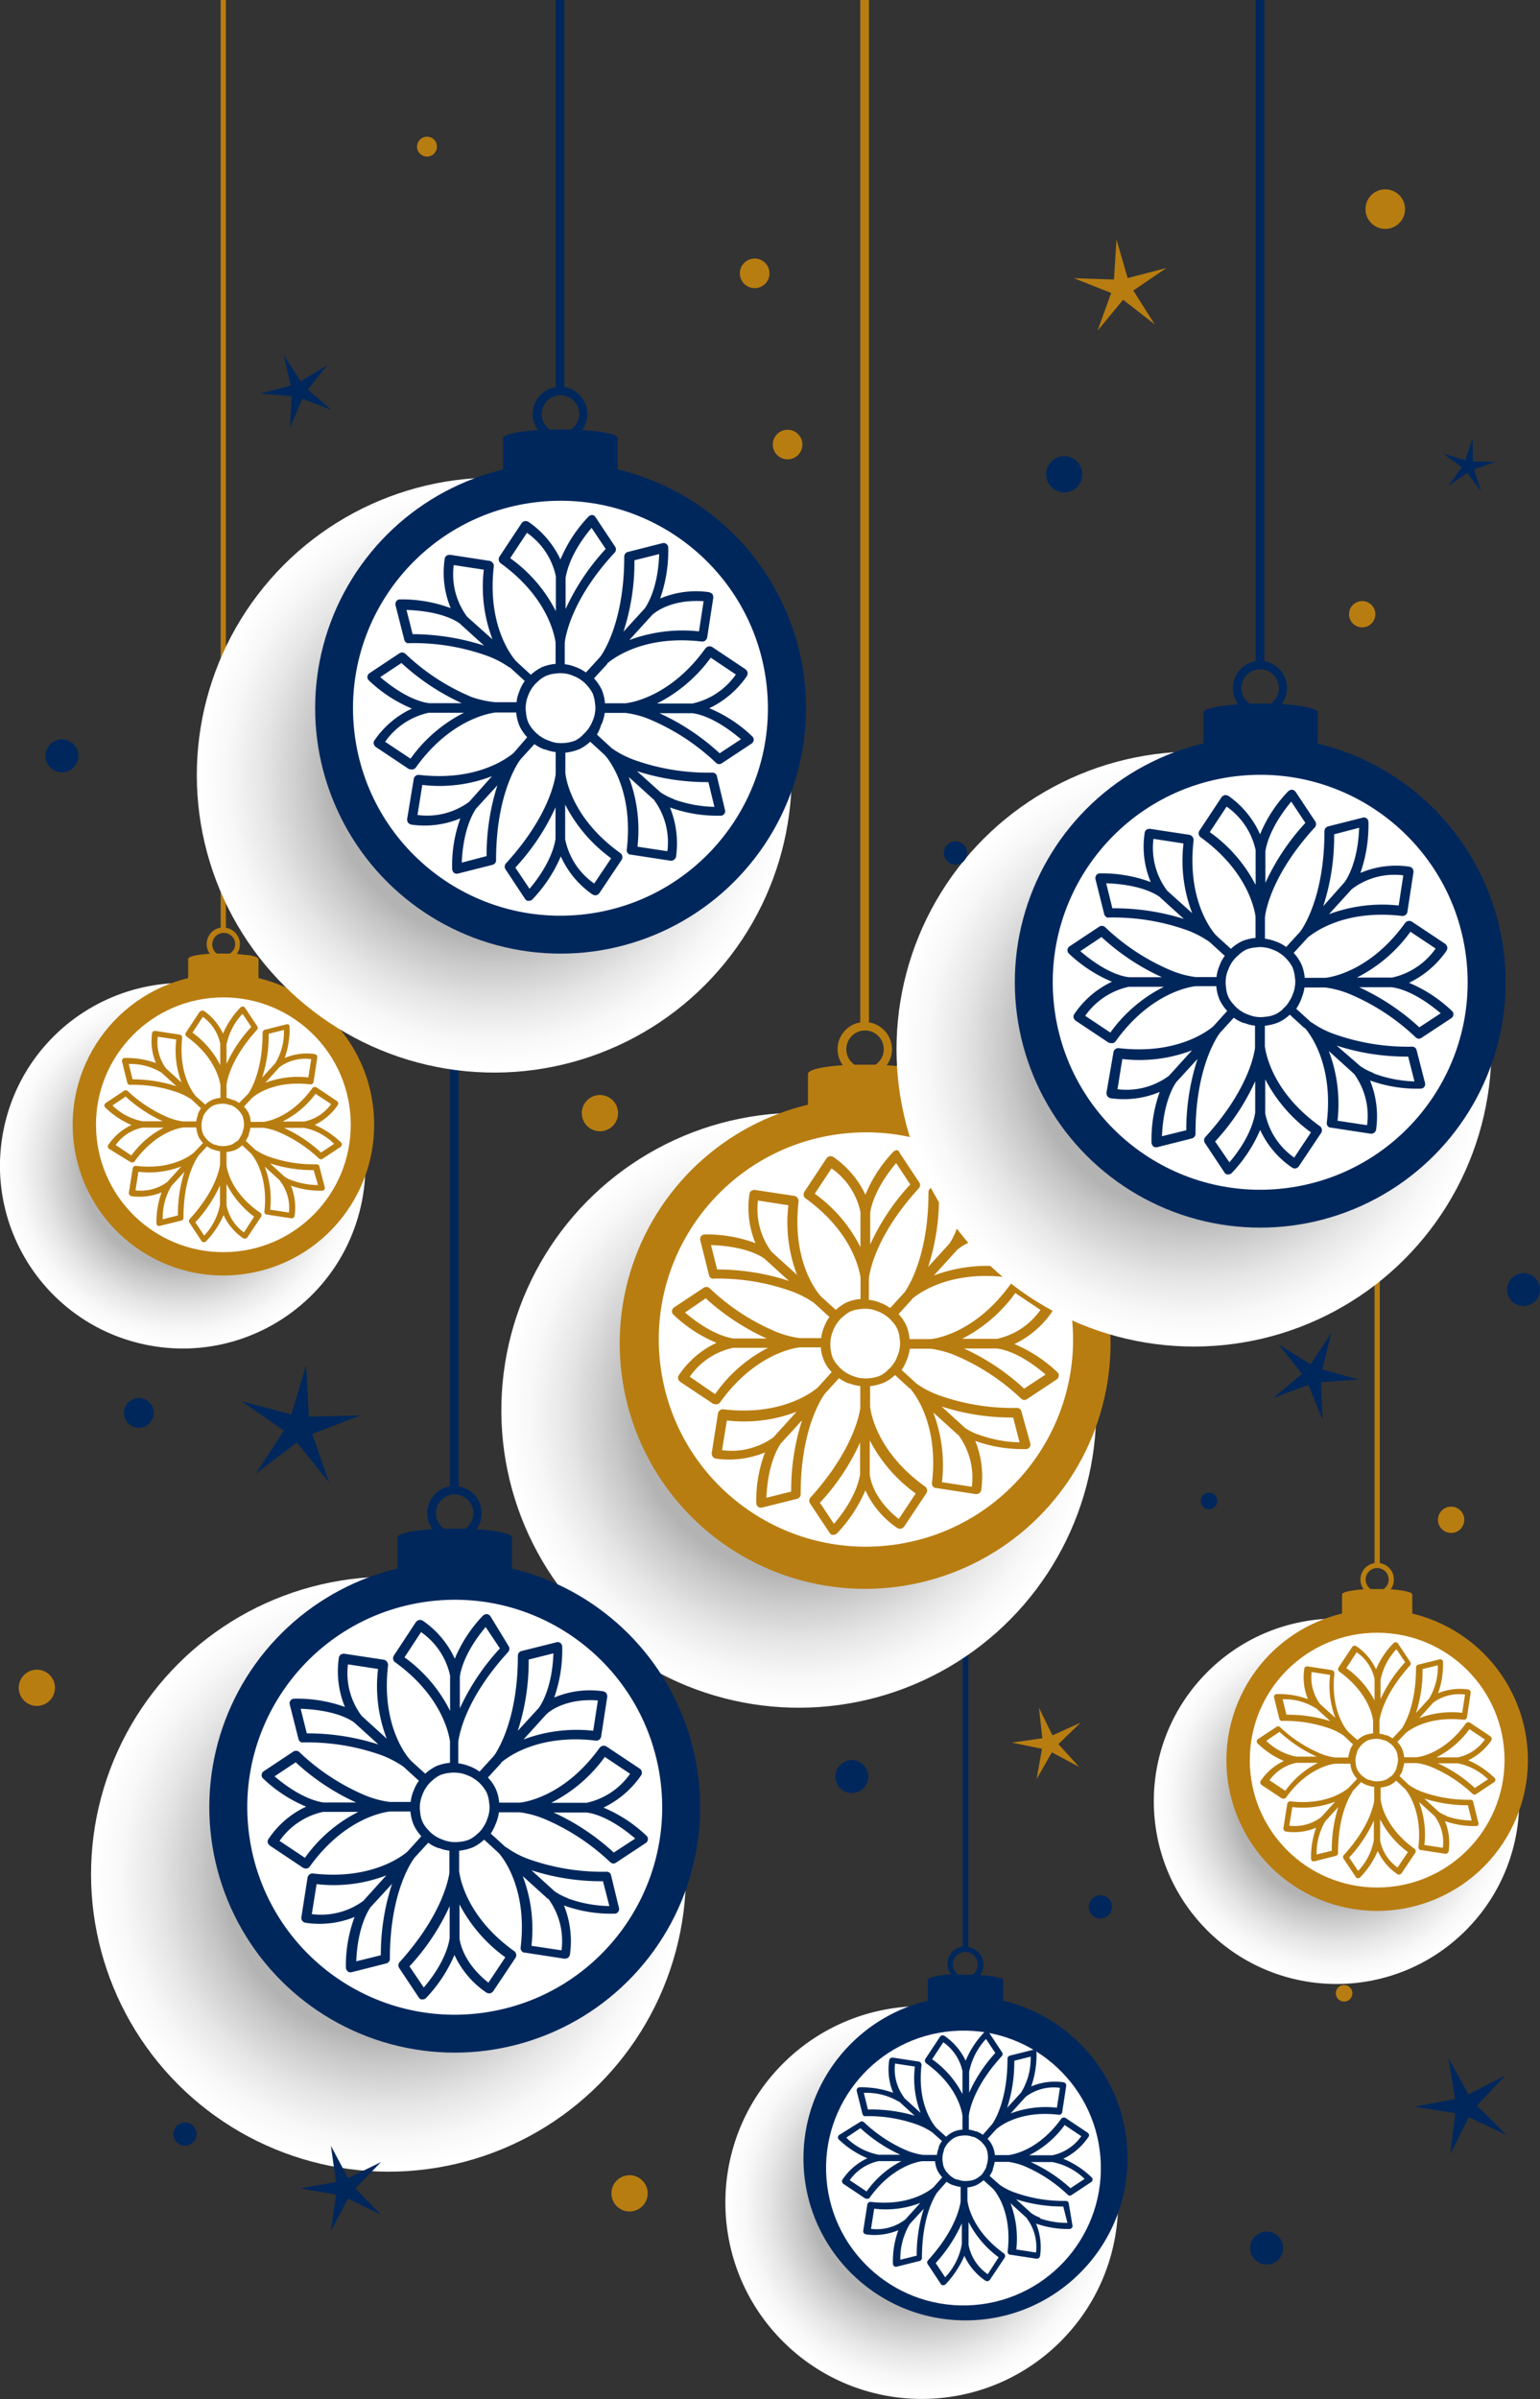
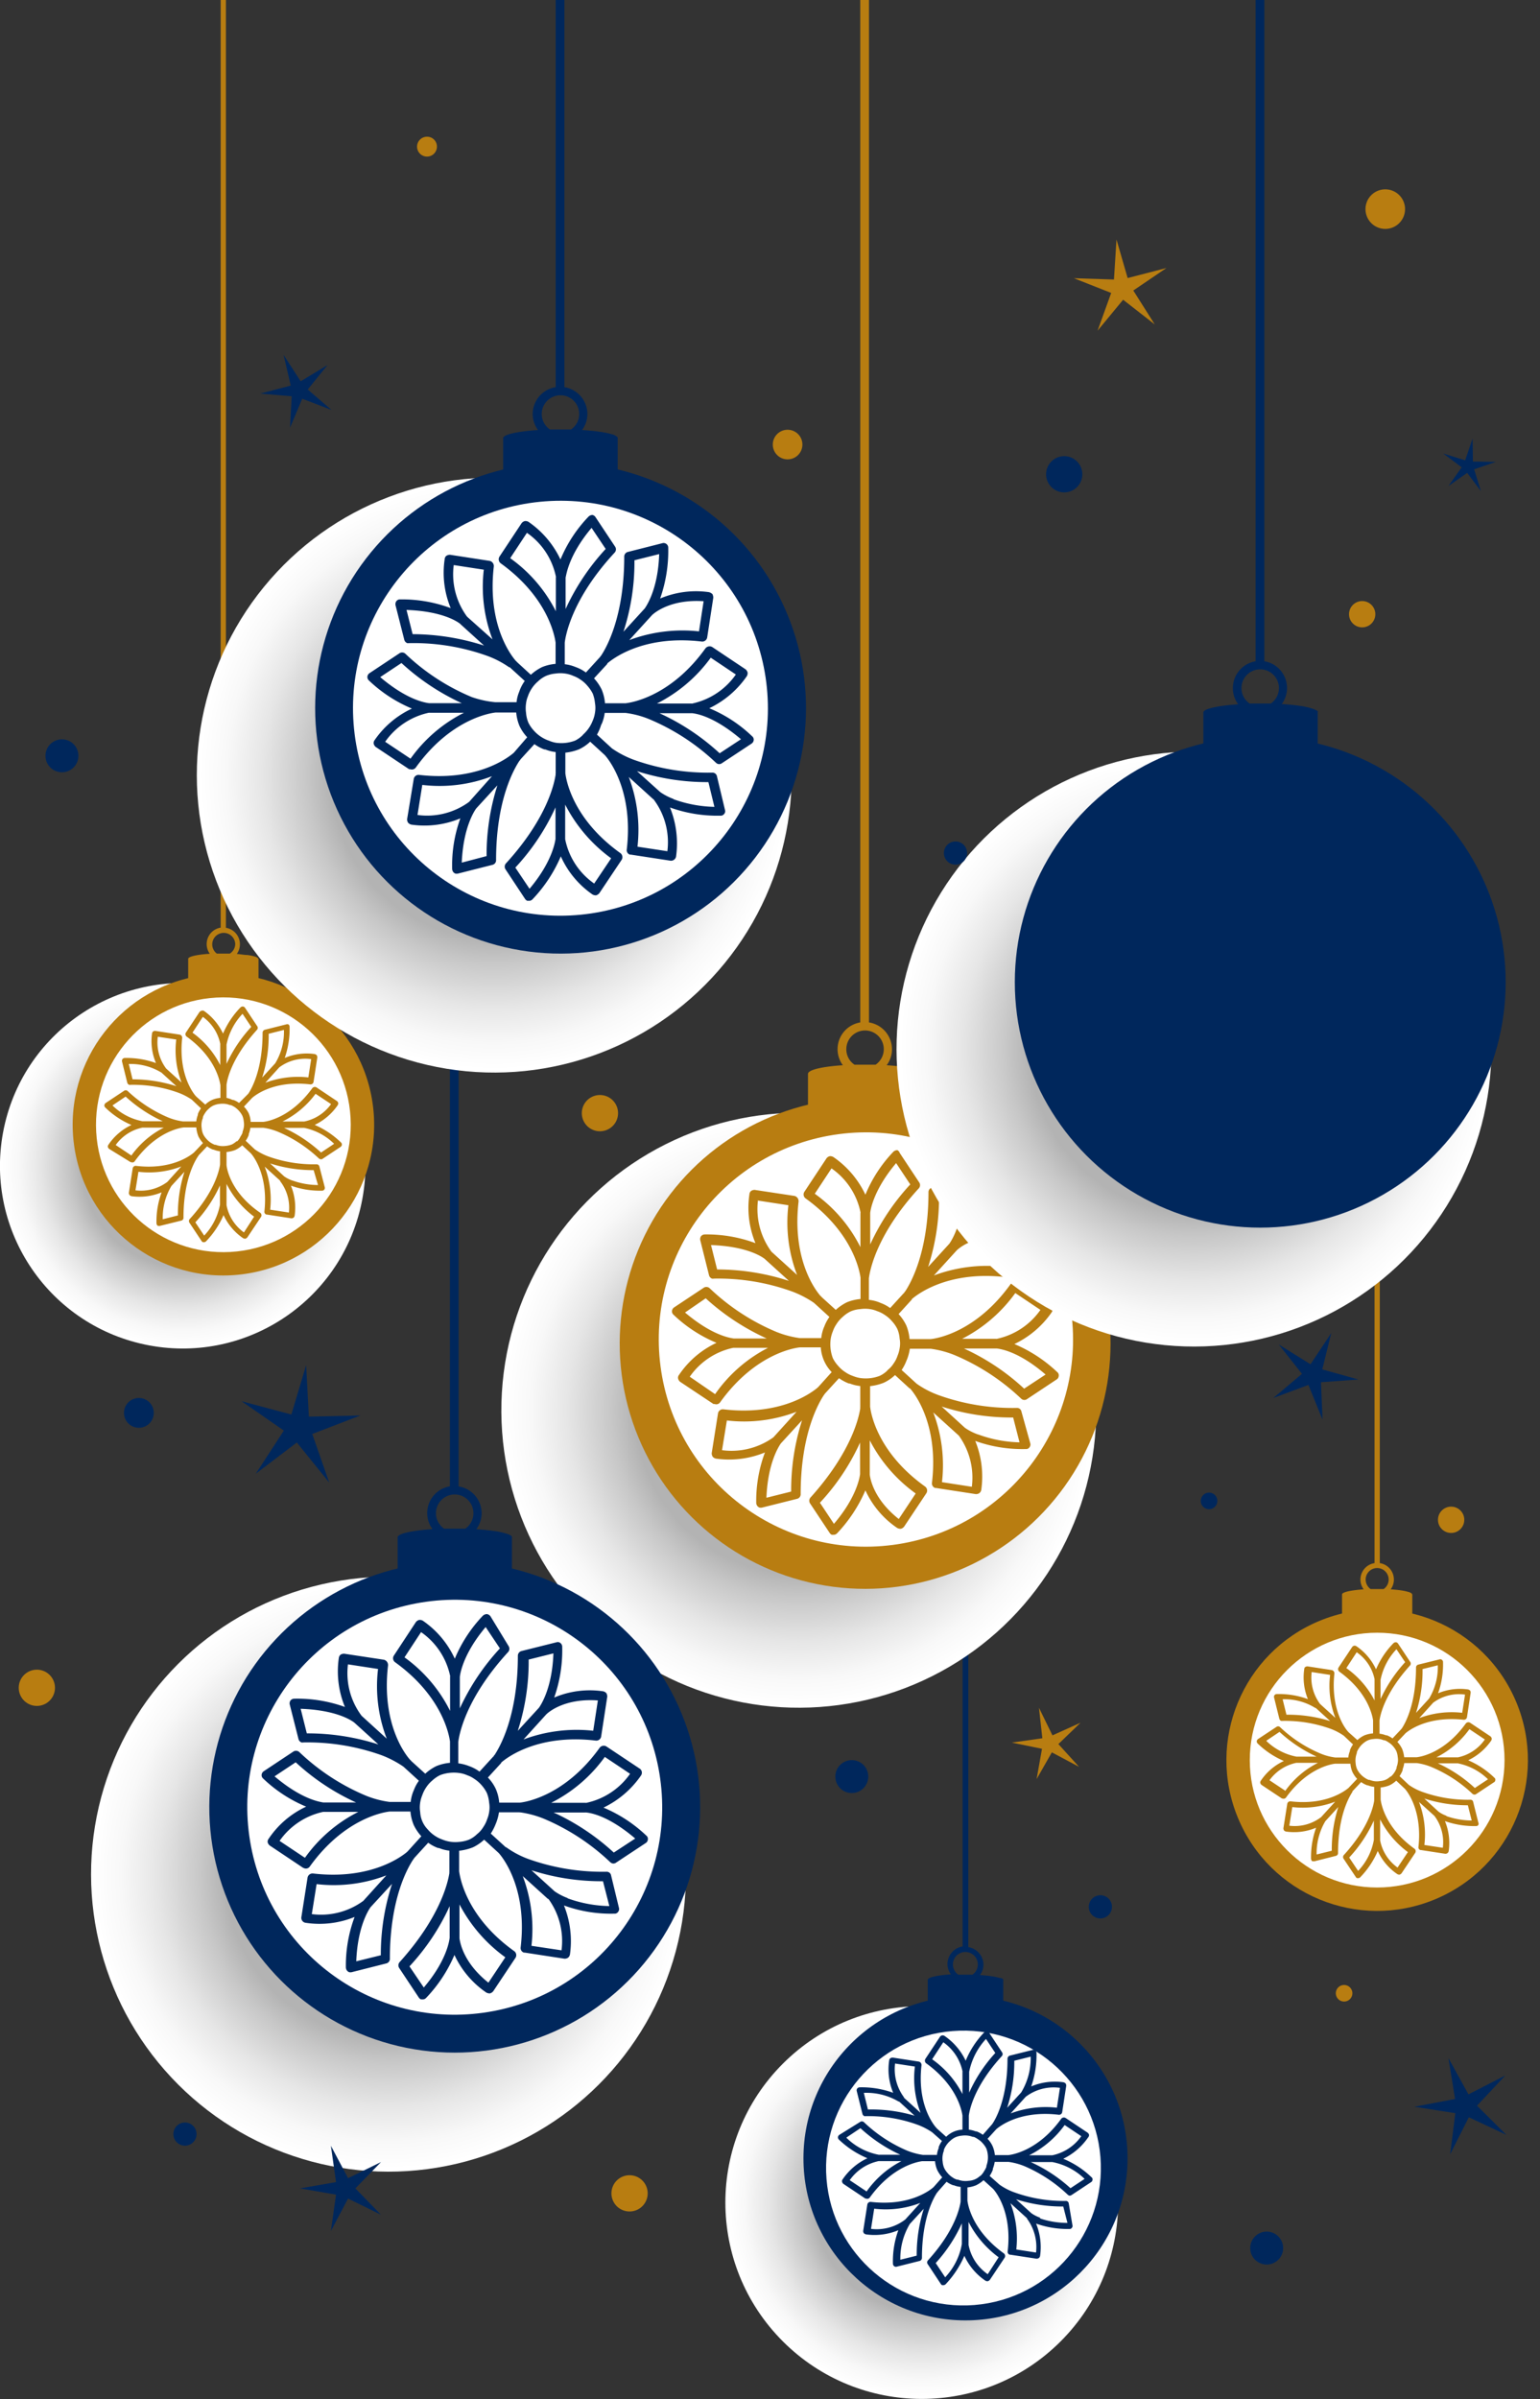
<svg xmlns="http://www.w3.org/2000/svg" xmlns:xlink="http://www.w3.org/1999/xlink" viewBox="0 0 176.76 275.32">
  <rect x="0" y="0" width="176.76" height="275.32" fill="#333333" stroke="none" />
  <defs>
    <style>.cls-1{isolation:isolate;}.cls-10,.cls-11,.cls-2,.cls-5,.cls-7,.cls-8,.cls-9{mix-blend-mode:multiply;}.cls-2{fill:url(#radial-gradient);}.cls-3{fill:#00275c;}.cls-4{fill:#fff;}.cls-5{fill:url(#radial-gradient-2);}.cls-6{fill:#b87d11;}.cls-7{fill:url(#radial-gradient-3);}.cls-8{fill:url(#radial-gradient-4);}.cls-9{fill:url(#radial-gradient-5);}.cls-10{fill:url(#radial-gradient-6);}.cls-11{fill:url(#radial-gradient-7);}</style>
    <radialGradient id="radial-gradient" cx="105.8" cy="252.77" r="22.54" gradientTransform="translate(209.73 -0.78) rotate(45)" gradientUnits="userSpaceOnUse">
      <stop offset="0.55" stop-color="#b3b3b3" />
      <stop offset="0.63" stop-color="#c7c7c7" />
      <stop offset="0.78" stop-color="#e6e6e6" />
      <stop offset="0.9" stop-color="#f8f8f8" />
      <stop offset="0.99" stop-color="#fff" />
    </radialGradient>
    <radialGradient id="radial-gradient-2" cx="91.69" cy="161.85" r="34.14" gradientTransform="translate(176.34 -3.79) rotate(56.6)" xlink:href="#radial-gradient" />
    <radialGradient id="radial-gradient-3" cx="20.97" cy="133.8" r="20.97" gradientTransform="translate(147.49 85.51) rotate(78.02)" xlink:href="#radial-gradient" />
    <radialGradient id="radial-gradient-4" cx="153.4" cy="206.72" r="20.97" gradientTransform="translate(191.1 -47.93) rotate(45)" xlink:href="#radial-gradient" />
    <radialGradient id="radial-gradient-5" cx="137.05" cy="120.4" r="34.14" gradientTransform="translate(253.11 -20.33) rotate(88.21)" xlink:href="#radial-gradient" />
    <radialGradient id="radial-gradient-6" cx="44.59" cy="215.09" r="34.14" gradientTransform="translate(165.15 31.47) rotate(45)" xlink:href="#radial-gradient" />
    <radialGradient id="radial-gradient-7" cx="56.73" cy="88.95" r="34.14" gradientTransform="translate(135.45 18.7) rotate(80.78)" xlink:href="#radial-gradient" />
  </defs>
  <g class="cls-1">
    <g id="Слой_2" data-name="Слой 2">
      <g id="Layer_1" data-name="Layer 1">
        <circle class="cls-2" cx="105.8" cy="252.77" r="22.54" transform="translate(-147.75 148.85) rotate(-45)" />
        <circle class="cls-3" cx="110.82" cy="247.7" r="18.6" />
        <circle class="cls-4" cx="110.82" cy="247.7" r="15.72" transform="matrix(1, -0.08, 0.08, 1, -20.05, 9.98)" />
        <path class="cls-3" d="M122.67,252.87a.33.33,0,0,0-.35-.28,16.65,16.65,0,0,1-5.94-1,7,7,0,0,1-1.66-.87.06.06,0,0,0,0,0l-1.13-1a3.49,3.49,0,0,0,.37-.72l0-.11a3.6,3.6,0,0,0,.21-.78h1.59a7.55,7.55,0,0,1,1.8.48,16.81,16.81,0,0,1,5,3.29l.11.08a.36.36,0,0,0,.33-.05l2.24-1.48a.34.34,0,0,0,.16-.27.29.29,0,0,0-.12-.29,10.39,10.39,0,0,0-3.24-2.12,7.28,7.28,0,0,0,2.84-2.43A.42.42,0,0,0,125,245a.46.46,0,0,0-.16-.24l-2.53-1.69a.39.39,0,0,0-.51.1c-2.65,3.68-5.66,4.12-6.06,4.16h-1.55a3.39,3.39,0,0,0-.25-1,3,3,0,0,0-.59-.87l1-1.1h0l0,0c.3-.26,2.63-2.2,7.17-1.66a.36.36,0,0,0,.4-.31l.46-3a.51.51,0,0,0-.06-.27.53.53,0,0,0-.26-.15,7,7,0,0,0-3.7.48,10.88,10.88,0,0,0,.61-3.84.33.33,0,0,0-.14-.29.33.33,0,0,0-.3-.06l-2.61.65a.38.38,0,0,0-.28.37c0,4.64-1.4,7-1.77,7.51l-.06.07s0,0,0,0l-1,1.14a3.13,3.13,0,0,0-.72-.39l-.1,0a3.16,3.16,0,0,0-.79-.2V243h0v-.2c.07-.53.53-3.27,3.77-6.81a.35.35,0,0,0,.05-.45l-1.48-2.24a.38.38,0,0,0-.28-.17.42.42,0,0,0-.3.12,10.36,10.36,0,0,0-2.12,3.25,7.14,7.14,0,0,0-2.43-2.85.43.43,0,0,0-.27-.06.42.42,0,0,0-.25.16l-1.67,2.53a.39.39,0,0,0,.08.51c3.55,2.55,4.09,5.44,4.17,6v1.62a2.84,2.84,0,0,0-1.87.82l-1.06-.95a.55.55,0,0,0-.1-.11c-.27-.31-2.19-2.65-1.67-7.15a.4.4,0,0,0-.3-.42l-3-.46a.48.48,0,0,0-.28.08.34.34,0,0,0-.13.25,6.93,6.93,0,0,0,.46,3.71,10.66,10.66,0,0,0-3.84-.63.38.38,0,0,0-.29.14.37.37,0,0,0-.05.31l.65,2.6a.38.38,0,0,0,.23.26.3.3,0,0,0,.13,0,16.57,16.57,0,0,1,6,1,7.87,7.87,0,0,1,1.64.85l0,0,1.13,1a2.84,2.84,0,0,0-.38.71l0,.11a2.72,2.72,0,0,0-.2.78h-1.6a8,8,0,0,1-1.79-.48,16.57,16.57,0,0,1-5-3.29.36.36,0,0,0-.45,0L96.35,245a.38.38,0,0,0-.17.26.36.36,0,0,0,.12.3,10.69,10.69,0,0,0,3.26,2.13,7,7,0,0,0-2.84,2.42.32.32,0,0,0-.07.27.43.43,0,0,0,.15.25l2.53,1.69.08,0a.36.36,0,0,0,.43-.13c2.65-3.68,5.66-4.12,6-4.16h0s0,0,0,0l1.48,0a3.46,3.46,0,0,0,.25,1,3.55,3.55,0,0,0,.58.85l-1,1.13-.07.06c-.44.37-2.78,2.14-7.13,1.63a.37.37,0,0,0-.4.31l-.47,3a.42.42,0,0,0,.07.28.52.52,0,0,0,.25.14,7.08,7.08,0,0,0,3.71-.48,10.4,10.4,0,0,0-.62,3.84.38.38,0,0,0,.14.29l.08.05a.39.39,0,0,0,.24,0l2.6-.65a.37.37,0,0,0,.27-.37c0-4.64,1.4-7,1.77-7.52,0,0,.05,0,.06-.07l0,0,1-1.13a3,3,0,0,0,.75.4l.07,0a2.76,2.76,0,0,0,.79.19v1.54s0,0,0,.06a.14.14,0,0,0,0,.09c-.1.66-.63,3.32-3.76,6.75a.35.35,0,0,0,0,.45l1.48,2.24a.35.35,0,0,0,.17.15l.1,0a.39.39,0,0,0,.3-.12,11.22,11.22,0,0,0,2.14-3.25,6.9,6.9,0,0,0,2.41,2.85.46.46,0,0,0,.28.06.49.49,0,0,0,.24-.16l1.69-2.53a.38.38,0,0,0-.09-.5c-3.69-2.66-4.13-5.66-4.18-6.06a.12.12,0,0,1,0,0v-1.51a3.58,3.58,0,0,0,1-.25,3.76,3.76,0,0,0,.85-.58l1.1,1h0l0,0c.27.29,2.2,2.63,1.67,7.16a.34.34,0,0,0,.24.39l.06,0,3,.46a.48.48,0,0,0,.28-.08.39.39,0,0,0,.14-.24,7.1,7.1,0,0,0-.46-3.71,10.83,10.83,0,0,0,3.83.62.3.3,0,0,0,.28-.14.31.31,0,0,0,.06-.31Zm1.82-2.81-1.62,1.07a17.54,17.54,0,0,0-4.56-3h2.48A7.29,7.29,0,0,1,124.49,250.06Zm-2.29-6.18,1.91,1.28a5.41,5.41,0,0,1-3.32,2.19h-2.67A11.14,11.14,0,0,0,122.2,243.88Zm-.54-4.27-.35,2.28a11.45,11.45,0,0,0-5.31.66l1.73-1.91a0,0,0,0,0,0,0h0A5.32,5.32,0,0,1,121.66,239.61Zm-5.24-3.11,1.88-.47a7.55,7.55,0,0,1-1.09,4.11v0l-1.61,1.76A17,17,0,0,0,116.42,236.5ZM113.17,234l1.07,1.61a17.1,17.1,0,0,0-3,4.55v-2.39A7.85,7.85,0,0,1,113.17,234Zm-6.16,2.3,1.26-1.92a5.41,5.41,0,0,1,2.2,3.31.09.09,0,0,1,0,.07.08.08,0,0,1,0,0v2.57A11.08,11.08,0,0,0,107,236.34Zm-4.28.52,2.28.35a11.06,11.06,0,0,0,.65,5.31l-1.9-1.73,0,0,0-.05A5.41,5.41,0,0,1,102.73,236.86Zm-3.12,5.24-.46-1.87a7.2,7.2,0,0,1,4,1h0l.06,0,1.77,1.62A17.41,17.41,0,0,0,99.61,242.1Zm-2.45,3.25,1.6-1.07a17.64,17.64,0,0,0,4.58,3.05h-2.4a.17.17,0,0,1-.08,0h0A7.2,7.2,0,0,1,97.16,245.35Zm2.29,6.18-1.92-1.28a5.41,5.41,0,0,1,3.32-2.19s.05,0,.06,0a0,0,0,0,1,0,0h2.56A11.11,11.11,0,0,0,99.45,251.53Zm.53,4.27.36-2.28a11,11,0,0,0,5.29-.66l-1.72,1.9a.07.07,0,0,1,0,0s0,0,0,0A5.39,5.39,0,0,1,100,255.8Zm5.24,3.11-1.88.47a7.72,7.72,0,0,1,1.09-4.11v0l1.6-1.74A17.49,17.49,0,0,0,105.22,258.91Zm3.25,2.46-1.07-1.61a17.36,17.36,0,0,0,3-4.56v2.38h0A7.42,7.42,0,0,1,108.47,261.37Zm6.17-2.3L113.37,261a5.32,5.32,0,0,1-2.2-3.36v0s0,0,0,0V255A11.58,11.58,0,0,0,114.64,259.07Zm-2.13-9.33a2.06,2.06,0,0,1-.6.41,2.1,2.1,0,0,1-.73.17,2.55,2.55,0,0,1-.73,0,2.83,2.83,0,0,1-.52-.14l-.11,0a1.89,1.89,0,0,1-.49-.25,2.46,2.46,0,0,1-.55-.48,2.55,2.55,0,0,1-.41-.6,2.36,2.36,0,0,1-.17-.72,2.22,2.22,0,0,1,0-.73,2,2,0,0,1,.14-.53l0-.11a2.44,2.44,0,0,1,.25-.48,2.5,2.5,0,0,1,.48-.55,2.21,2.21,0,0,1,.6-.41,2.38,2.38,0,0,1,.72-.18,2.61,2.61,0,0,1,.74,0,2.35,2.35,0,0,1,.52.14l.11,0a2,2,0,0,1,.48.26,2.3,2.3,0,0,1,.56.48,2.71,2.71,0,0,1,.41.59,2.85,2.85,0,0,1,.17.73,2.78,2.78,0,0,1-.16,1.26l0,.11a2.44,2.44,0,0,1-.25.48A2.26,2.26,0,0,1,112.51,249.74Zm6.4,8.81-2.26-.35a11.41,11.41,0,0,0-.67-5.31l1.9,1.73,0,0s0,0,0,.05A5.44,5.44,0,0,1,118.91,258.55Zm.47-4a4.09,4.09,0,0,1-1-.51h0l-1.76-1.6a17.45,17.45,0,0,0,5.42.83l.48,1.88A9.7,9.7,0,0,1,119.38,254.6Z" />
        <path class="cls-3" d="M114.71,227a4.86,4.86,0,0,0-.94-.2c-.37-.06-.81-.1-1.29-.13a2,2,0,0,0,.4-1.21,2.07,2.07,0,0,0-1.74-2V138.9h-.65v84.48a2.07,2.07,0,0,0-1.74,2,2,2,0,0,0,.4,1.21c-1.56.1-2.66.34-2.66.62v3.5h8.66v-3.5a.09.09,0,0,0,0-.05C115.1,227.11,115,227,114.71,227Zm-3.09-.37H110a1.43,1.43,0,1,1,1.61,0Z" />
        <circle class="cls-5" cx="91.69" cy="161.85" r="34.14" transform="translate(-93.91 149.3) rotate(-56.6)" />
        <circle class="cls-6" cx="99.3" cy="154.17" r="28.17" transform="translate(-51.44 49.74) rotate(-22.5)" />
        <circle class="cls-4" cx="99.3" cy="154.17" r="23.81" transform="matrix(0.99, -0.13, 0.13, 0.99, -18.96, 14.01)" />
        <path class="cls-6" d="M117.24,162a.51.51,0,0,0-.52-.42,25.12,25.12,0,0,1-9-1.47,10.63,10.63,0,0,1-2.51-1.31l0,0-1.72-1.57a5.34,5.34,0,0,0,.56-1.09l.07-.16a5.49,5.49,0,0,0,.31-1.19h2.4a11.32,11.32,0,0,1,2.74.73,25.31,25.31,0,0,1,7.64,5,.62.62,0,0,0,.17.11.53.53,0,0,0,.5-.06l3.39-2.25a.51.51,0,0,0,.25-.41.47.47,0,0,0-.18-.45,16.31,16.31,0,0,0-4.91-3.21,10.87,10.87,0,0,0,4.3-3.67.67.67,0,0,0,.1-.42.71.71,0,0,0-.24-.38l-3.83-2.55a.59.59,0,0,0-.77.15c-4,5.57-8.58,6.25-9.17,6.3H104.4a5.39,5.39,0,0,0-.37-1.55,5.18,5.18,0,0,0-.89-1.32l1.52-1.67a0,0,0,0,0,0,0l0-.05c.47-.4,4-3.33,10.86-2.51a.57.57,0,0,0,.61-.48l.7-4.55a.77.77,0,0,0-.1-.42.69.69,0,0,0-.39-.22,10.55,10.55,0,0,0-5.6.72,16.48,16.48,0,0,0,.93-5.82.56.56,0,0,0-.21-.44.52.52,0,0,0-.47-.08l-4,1a.54.54,0,0,0-.42.54c0,7-2.13,10.56-2.68,11.39a.23.23,0,0,0-.09.11c0,.06-.06.07-.06.07l-1.57,1.72a4.15,4.15,0,0,0-1.08-.58l-.16-.07a4.48,4.48,0,0,0-1.2-.29v-2.47c.1-.8.8-4.94,5.71-10.31a.55.55,0,0,0,.08-.68l-2.25-3.4A.56.56,0,0,0,103,132a.65.65,0,0,0-.46.18,15.85,15.85,0,0,0-3.21,4.93,10.83,10.83,0,0,0-3.67-4.32.71.71,0,0,0-.42-.1.65.65,0,0,0-.37.24l-2.54,3.84a.56.56,0,0,0,.13.76c5.37,3.87,6.19,8.25,6.31,9.1v2.45a5.39,5.39,0,0,0-1.55.37,5.45,5.45,0,0,0-1.29.88l-1.6-1.45a.71.71,0,0,0-.15-.15c-.42-.47-3.31-4-2.52-10.84a.62.62,0,0,0-.47-.64l-4.55-.69a.69.69,0,0,0-.43.12.52.52,0,0,0-.19.37,10.61,10.61,0,0,0,.69,5.62,16.07,16.07,0,0,0-5.81-1,.56.56,0,0,0-.44.21.59.59,0,0,0-.08.47l1,4a.56.56,0,0,0,.34.39.44.44,0,0,0,.2,0,25,25,0,0,1,9,1.48,11.8,11.8,0,0,1,2.49,1.29l.07.06,1.72,1.57a4.67,4.67,0,0,0-.58,1.08l-.07.16a4.6,4.6,0,0,0-.29,1.19H91.82a11.14,11.14,0,0,1-2.72-.72,25.14,25.14,0,0,1-7.64-5,.56.56,0,0,0-.69-.06l-3.39,2.25a.56.56,0,0,0-.25.4.51.51,0,0,0,.18.45,16,16,0,0,0,4.93,3.22,10.57,10.57,0,0,0-4.3,3.68.5.5,0,0,0-.11.41.68.68,0,0,0,.23.38l3.83,2.55.13,0a.54.54,0,0,0,.64-.2c4-5.57,8.58-6.25,9.17-6.3h.07s0,0,.06,0l2.25,0a4.49,4.49,0,0,0,1.25,2.84l-1.54,1.71-.11.1c-.66.55-4.2,3.24-10.79,2.46a.56.56,0,0,0-.61.48l-.72,4.54a.69.69,0,0,0,.12.43.66.66,0,0,0,.37.21,10.79,10.79,0,0,0,5.62-.71,15.83,15.83,0,0,0-1,5.8.61.61,0,0,0,.22.44l.13.08a.67.67,0,0,0,.35,0l4-1a.54.54,0,0,0,.4-.56c0-7,2.13-10.55,2.69-11.38,0,0,.07-.07.08-.11s.06-.07.06-.07l1.57-1.72a5.2,5.2,0,0,0,1.14.61l.1,0a4.57,4.57,0,0,0,1.2.29v2.33s0,0,0,.09a.33.33,0,0,0,0,.14c-.15,1-1,5-5.7,10.22a.56.56,0,0,0-.06.69l2.25,3.39a.51.51,0,0,0,.25.21.56.56,0,0,0,.15,0,.56.56,0,0,0,.46-.18,16.77,16.77,0,0,0,3.24-4.92,10.45,10.45,0,0,0,3.64,4.31.77.77,0,0,0,.44.1.74.74,0,0,0,.36-.24l2.55-3.83a.57.57,0,0,0-.13-.77c-5.59-4-6.25-8.57-6.32-9.18,0,0,0-.06,0-.06v-2.29a6,6,0,0,0,1.57-.39,4.76,4.76,0,0,0,1.29-.88l1.67,1.53v0l.05,0c.4.44,3.33,4,2.52,10.84a.55.55,0,0,0,.37.59l.1,0,4.55.7a.67.67,0,0,0,.43-.12.62.62,0,0,0,.21-.37,10.87,10.87,0,0,0-.69-5.61,16,16,0,0,0,5.79.93.46.46,0,0,0,.44-.21.5.5,0,0,0,.08-.46Zm2.77-4.25-2.46,1.62a26,26,0,0,0-6.91-4.61h3.76C114.92,154.82,117,155.15,120,157.74Zm-3.47-9.35,2.88,1.93a8.18,8.18,0,0,1-5,3.32.18.18,0,0,1-.1,0h0l-3.89,0A17.11,17.11,0,0,0,116.54,148.39Zm-.82-6.47-.53,3.45a17.44,17.44,0,0,0-8,1l2.62-2.88a.07.07,0,0,0,0,0l0,0C110.18,143.14,112,141.65,115.72,141.92Zm-7.94-4.72,2.84-.71c-.13,4.09-1.5,6-1.65,6.23v0l-2.44,2.67A25.85,25.85,0,0,0,107.78,137.2Zm-4.92-3.72,1.62,2.44a26.12,26.12,0,0,0-4.6,6.89v-3.62C99.91,138.92,100.22,136.61,102.86,133.48ZM93.52,137l1.92-2.91a8.13,8.13,0,0,1,3.32,5,.12.12,0,0,1,0,.1.05.05,0,0,1,0,.05l0,3.89A16.78,16.78,0,0,0,93.52,137Zm-6.48.79,3.45.53a16.8,16.8,0,0,0,1,8L88.6,143.7s0,0,0,0a.45.45,0,0,1-.07-.07A8.25,8.25,0,0,1,87,137.75Zm-4.72,7.94-.71-2.84c4,.14,5.74,1.27,6.14,1.57h0a.39.39,0,0,1,.09.08L90.55,147A26.72,26.72,0,0,0,82.32,145.69Zm-3.72,4.92L81,149A26.8,26.8,0,0,0,88,153.61H84.2C83.67,153.53,81.64,153.19,78.6,150.61ZM82.08,160,79.17,158a8.13,8.13,0,0,1,5-3.32s.08,0,.1,0h0l3.89,0A16.67,16.67,0,0,0,82.08,160Zm.79,6.46.56-3.44a16.83,16.83,0,0,0,8-1l-2.61,2.88a.07.07,0,0,1,0,0l-.07.07A8.25,8.25,0,0,1,82.87,166.43Zm7.94,4.72-2.84.71c.16-4.1,1.5-6,1.65-6.23v0L92.06,163A26.15,26.15,0,0,0,90.81,171.15Zm4.92,3.72-1.62-2.44a25.66,25.66,0,0,0,4.61-6.91v3.64C98.68,169.43,98.39,171.76,95.73,174.87Zm9.36-3.48-1.93,2.91c-2.9-2.29-3.27-4.64-3.33-5.09v0s0-.05,0-.05l0-3.89A17.32,17.32,0,0,0,105.09,171.39Zm-3.24-14.13a3.14,3.14,0,0,1-.9.62,4.49,4.49,0,0,1-2.21.24,3.65,3.65,0,0,1-.8-.22l-.16-.06a3.38,3.38,0,0,1-.73-.38,3.62,3.62,0,0,1-.84-.73,3.7,3.7,0,0,1-.62-.9,4.49,4.49,0,0,1-.24-2.21,3.65,3.65,0,0,1,.22-.8l.06-.16a3.38,3.38,0,0,1,.38-.73,3.62,3.62,0,0,1,.73-.84,3.7,3.7,0,0,1,.9-.62,3.45,3.45,0,0,1,1.1-.26,3.74,3.74,0,0,1,1.11,0,3.17,3.17,0,0,1,.8.22l.16.06a3.38,3.38,0,0,1,.73.38,3.62,3.62,0,0,1,.84.73,3.7,3.7,0,0,1,.62.9,3.45,3.45,0,0,1,.26,1.1,3,3,0,0,1,0,1.11,3.65,3.65,0,0,1-.22.8l-.06.16a3,3,0,0,1-.38.73A3,3,0,0,1,101.85,157.26Zm9.7,13.34-3.43-.53a17,17,0,0,0-1-8l2.88,2.61a.07.07,0,0,1,0,0,.23.23,0,0,1,.07.07A8.25,8.25,0,0,1,111.55,170.6Zm.71-6a6.32,6.32,0,0,1-1.51-.77h0l-2.67-2.44a26.08,26.08,0,0,0,8.21,1.26l.73,2.85A14.61,14.61,0,0,1,112.26,164.62Z" />
        <path class="cls-6" d="M105.2,122.75a8.36,8.36,0,0,0-1.43-.3c-.57-.08-1.23-.15-2-.2a3,3,0,0,0,.61-1.83,3.12,3.12,0,0,0-2.64-3.08V0h-1V117.34a3.11,3.11,0,0,0-2,4.91c-2.36.16-4,.52-4,1v5.29h13.13V123.2a.11.11,0,0,0,0-.08C105.78,123,105.55,122.86,105.2,122.75Zm-4.7-.56H98.08a2.12,2.12,0,0,1-.94-1.77,2.15,2.15,0,1,1,3.36,1.77Z" />
        <circle class="cls-7" cx="20.97" cy="133.8" r="20.97" transform="translate(-114.27 126.53) rotate(-78.02)" />
        <circle class="cls-6" cx="25.64" cy="129.08" r="17.3" transform="translate(-15.58 4.1) rotate(-7.02)" />
        <circle class="cls-4" cx="25.64" cy="129.08" r="14.62" transform="translate(-7.1 1.62) rotate(-3.17)" />
        <path class="cls-6" d="M36.66,133.88a.33.33,0,0,0-.33-.26,15.34,15.34,0,0,1-5.53-.9,7.06,7.06,0,0,1-1.54-.8l0,0-1.06-1a3,3,0,0,0,.35-.66l0-.1a3.14,3.14,0,0,0,.19-.73h1.48a6.81,6.81,0,0,1,1.67.45,15.57,15.57,0,0,1,4.7,3.06l.1.07a.35.35,0,0,0,.31,0l2.08-1.38a.33.33,0,0,0,.16-.25.32.32,0,0,0-.12-.28,9.93,9.93,0,0,0-3-2,6.7,6.7,0,0,0,2.64-2.26.39.39,0,0,0,.06-.25.38.38,0,0,0-.15-.23l-2.35-1.57a.37.37,0,0,0-.47.09c-2.47,3.42-5.27,3.84-5.63,3.87H28.77a2.93,2.93,0,0,0-.23-1A3.3,3.3,0,0,0,28,127l.94-1h0l0,0c.29-.25,2.45-2.05,6.67-1.55a.35.35,0,0,0,.38-.29l.43-2.79a.55.55,0,0,0-.06-.26.49.49,0,0,0-.24-.14,6.42,6.42,0,0,0-3.44.45,10.18,10.18,0,0,0,.56-3.58.33.33,0,0,0-.13-.27.34.34,0,0,0-.28,0l-2.43.61a.35.35,0,0,0-.26.34c0,4.32-1.3,6.48-1.64,7a.17.17,0,0,0-.06.06.07.07,0,0,1,0,0l-1,1a2.61,2.61,0,0,0-.66-.35l-.1,0A2.71,2.71,0,0,0,26,126v-1.31h0v-.19c.06-.49.49-3,3.51-6.33a.33.33,0,0,0,0-.42l-1.38-2.08a.34.34,0,0,0-.26-.16.39.39,0,0,0-.27.11,9.79,9.79,0,0,0-2,3A6.63,6.63,0,0,0,23.39,116a.41.41,0,0,0-.26,0,.49.49,0,0,0-.23.14l-1.56,2.36a.35.35,0,0,0,.09.47c3.29,2.37,3.79,5.06,3.87,5.59V126a2.93,2.93,0,0,0-.95.23,2.7,2.7,0,0,0-.79.54l-1-.89a.94.94,0,0,0-.1-.1c-.25-.29-2-2.47-1.55-6.65a.36.36,0,0,0-.28-.39l-2.8-.43a.41.41,0,0,0-.26.07.34.34,0,0,0-.12.23A6.41,6.41,0,0,0,17.9,122a10,10,0,0,0-3.57-.58.32.32,0,0,0-.27.13.33.33,0,0,0-.05.29l.6,2.42a.35.35,0,0,0,.22.24.23.23,0,0,0,.12,0,15.16,15.16,0,0,1,5.53.91,7.19,7.19,0,0,1,1.53.79l0,0,1.06,1a2.64,2.64,0,0,0-.36.66l0,.1a2.76,2.76,0,0,0-.18.74H21a7,7,0,0,1-1.66-.44,15.73,15.73,0,0,1-4.7-3.06.33.33,0,0,0-.42,0l-2.08,1.38a.38.38,0,0,0-.16.25.33.33,0,0,0,.11.28,9.84,9.84,0,0,0,3,2,6.51,6.51,0,0,0-2.64,2.26.35.35,0,0,0-.07.25.41.41,0,0,0,.14.23L15,133.38l.08,0a.31.31,0,0,0,.39-.12c2.47-3.42,5.27-3.84,5.63-3.87h.05s0,0,0,0h1.38a3.76,3.76,0,0,0,.23,1,3.26,3.26,0,0,0,.54.79l-1,1.05-.06.06c-.41.34-2.58,2-6.63,1.51a.35.35,0,0,0-.38.29l-.44,2.8a.44.44,0,0,0,.08.26.5.5,0,0,0,.22.13,6.65,6.65,0,0,0,3.46-.44,9.73,9.73,0,0,0-.59,3.57.45.45,0,0,0,.14.27l.08,0a.3.3,0,0,0,.21,0l2.43-.6a.33.33,0,0,0,.24-.35c0-4.31,1.31-6.48,1.65-7l.06-.06a.07.07,0,0,1,0-.05l1-1.06a2.89,2.89,0,0,0,.69.38l.07,0a2.71,2.71,0,0,0,.73.19v1.43s0,0,0,0a.27.27,0,0,0,0,.09c-.09.6-.58,3.08-3.5,6.27a.35.35,0,0,0,0,.43l1.38,2.08a.32.32,0,0,0,.15.13l.09,0a.33.33,0,0,0,.28-.11,10.16,10.16,0,0,0,2-3,6.55,6.55,0,0,0,2.24,2.65.51.51,0,0,0,.27.06.54.54,0,0,0,.22-.15l1.57-2.35a.36.36,0,0,0-.08-.47C26.42,136.83,26,134,26,133.66v-1.45a3.73,3.73,0,0,0,1-.23,3.13,3.13,0,0,0,.8-.54l1,.93v0l0,0c.24.27,2,2.44,1.55,6.65a.34.34,0,0,0,.22.37l.06,0,2.8.43a.41.41,0,0,0,.26-.07.4.4,0,0,0,.13-.23,6.63,6.63,0,0,0-.43-3.45,9.85,9.85,0,0,0,3.56.58.32.32,0,0,0,.32-.42Zm1.69-2.61-1.5,1a16.42,16.42,0,0,0-4.25-2.83h2.31A6.78,6.78,0,0,1,38.35,131.27Zm-2.13-5.74L38,126.71a5,5,0,0,1-3.08,2h-.06s0,0,0,0H32.43A10.53,10.53,0,0,0,36.22,125.53Zm-.5-4-.33,2.12a10.73,10.73,0,0,0-4.93.61l1.6-1.77a0,0,0,0,0,0,0h0A5,5,0,0,1,35.72,121.55Zm-4.88-2.89,1.75-.44a6.94,6.94,0,0,1-1,3.83h0l-1.5,1.64A15.8,15.8,0,0,0,30.84,118.66Zm-3-2.29,1,1.5A16.13,16.13,0,0,0,26,122.1v-2.21h0A7.2,7.2,0,0,1,27.82,116.37Zm-5.73,2.14,1.17-1.79a5.05,5.05,0,0,1,2,3.09.06.06,0,0,1,0,.06,0,0,0,0,1,0,0v2.39A10.35,10.35,0,0,0,22.09,118.51Zm-4,.49,2.12.32a10.26,10.26,0,0,0,.61,4.94l-1.77-1.61s0,0,0,0,0,0,0,0A5,5,0,0,1,18.11,119Zm-2.9,4.87-.43-1.74a6.79,6.79,0,0,1,3.77,1h0l.05.05,1.65,1.5A16.32,16.32,0,0,0,15.21,123.87Zm-2.28,3,1.49-1a16.34,16.34,0,0,0,4.26,2.83H16.36A6.73,6.73,0,0,1,12.93,126.89Zm2.13,5.75-1.78-1.19a5,5,0,0,1,3.08-2h.06s0,0,0,0h2.39A10.3,10.3,0,0,0,15.06,132.64Zm.49,4,.34-2.12a10.33,10.33,0,0,0,4.92-.61l-1.6,1.77,0,0s0,0,0,0A5.08,5.08,0,0,1,15.55,136.61Zm4.87,2.89-1.74.44a7.1,7.1,0,0,1,1-3.83h0l1.49-1.62A16,16,0,0,0,20.42,139.5Zm3,2.29-1-1.5a15.81,15.81,0,0,0,2.83-4.24v2.22h0A7.08,7.08,0,0,1,23.45,141.79Zm5.74-2.14L28,141.44a5,5,0,0,1-2-3.13v-2.44A10.77,10.77,0,0,0,29.19,139.65Zm-2-8.68a2.17,2.17,0,0,1-.56.39,2.8,2.8,0,0,1-.68.16,2.57,2.57,0,0,1-.68,0,2,2,0,0,1-.48-.13l-.11,0a2.73,2.73,0,0,1-.45-.23,2.39,2.39,0,0,1-.51-.45,2.13,2.13,0,0,1-.38-.56,2,2,0,0,1-.16-.67,2.21,2.21,0,0,1,0-.68,2,2,0,0,1,.14-.49l0-.1a2.17,2.17,0,0,1,.24-.45,2.13,2.13,0,0,1,.44-.51,1.91,1.91,0,0,1,.56-.38,2.36,2.36,0,0,1,.67-.17,2.54,2.54,0,0,1,.68,0,2,2,0,0,1,.49.13l.11,0a2.73,2.73,0,0,1,.45.23,2.7,2.7,0,0,1,.89,1,2.34,2.34,0,0,1,.16.67,1.93,1.93,0,0,1,0,.68,2.53,2.53,0,0,1-.14.49l0,.1a2.17,2.17,0,0,1-.24.45A1.78,1.78,0,0,1,27.21,131Zm5.95,8.19-2.1-.32a10.6,10.6,0,0,0-.63-4.94l1.77,1.61,0,0,0,.05A5,5,0,0,1,33.16,139.16Zm.43-3.67a3.84,3.84,0,0,1-.92-.47h0L31,133.52a16.05,16.05,0,0,0,5,.77L36.5,136A8.78,8.78,0,0,1,33.59,135.49Z" />
        <path class="cls-6" d="M29.26,109.78a5.58,5.58,0,0,0-.88-.18c-.35,0-.76-.09-1.2-.12a1.91,1.91,0,0,0-1.25-3V0h-.6V106.46a1.91,1.91,0,0,0-1.25,3c-1.45.09-2.48.32-2.48.58v3.25h8.07v-3.25s0,0,0,0A.74.74,0,0,0,29.26,109.78Zm-2.88-.34H24.89A1.32,1.32,0,1,1,27,108.35,1.33,1.33,0,0,1,26.38,109.44Z" />
-         <circle class="cls-8" cx="153.4" cy="206.72" r="20.97" transform="translate(-101.24 169.02) rotate(-45)" />
        <circle class="cls-6" cx="158.07" cy="202" r="17.3" transform="translate(-65.27 75.87) rotate(-22.5)" />
        <circle class="cls-4" cx="158.07" cy="202" r="14.62" />
        <path class="cls-6" d="M169.09,206.8a.3.3,0,0,0-.32-.25,15.47,15.47,0,0,1-5.53-.91,6.54,6.54,0,0,1-1.54-.8l0,0-1.06-1a3.87,3.87,0,0,0,.35-.67l0-.1a3.74,3.74,0,0,0,.19-.73h1.43s0,0,0,0a6.72,6.72,0,0,1,1.68.45,15.57,15.57,0,0,1,4.7,3.06.23.23,0,0,0,.1.07.35.35,0,0,0,.31,0l2.08-1.38a.29.29,0,0,0,.15-.25.27.27,0,0,0-.11-.27,9.85,9.85,0,0,0-3-2,6.79,6.79,0,0,0,2.64-2.26.43.43,0,0,0,.06-.26.51.51,0,0,0-.15-.23l-2.35-1.57a.38.38,0,0,0-.48.1c-2.46,3.42-5.26,3.83-5.63,3.87h-1.44a3.66,3.66,0,0,0-.23-.95,3.3,3.3,0,0,0-.55-.81l.94-1s0,0,0,0l0,0c.29-.24,2.44-2,6.67-1.54a.36.36,0,0,0,.38-.3l.42-2.79a.4.4,0,0,0-.06-.26.47.47,0,0,0-.24-.13,6.46,6.46,0,0,0-3.44.44,9.81,9.81,0,0,0,.57-3.57.32.32,0,0,0-.13-.27.28.28,0,0,0-.28-.05l-2.43.6a.34.34,0,0,0-.26.34c0,4.32-1.3,6.48-1.64,7a.13.13,0,0,0-.06.07s0,0,0,0l-1,1.06a2.64,2.64,0,0,0-.66-.36l-.1,0a2.69,2.69,0,0,0-.73-.18v-1.32h0v-.19c.06-.48.49-3,3.51-6.33a.34.34,0,0,0,0-.42l-1.38-2.08a.34.34,0,0,0-.26-.16.44.44,0,0,0-.27.11,9.72,9.72,0,0,0-2,3,6.55,6.55,0,0,0-2.25-2.65.42.42,0,0,0-.26-.06.38.38,0,0,0-.23.15l-1.56,2.35a.36.36,0,0,0,.08.47c3.3,2.38,3.8,5.06,3.88,5.59v1.5a3.56,3.56,0,0,0-1,.23,3.13,3.13,0,0,0-.8.54l-1-.89-.09-.1c-.26-.28-2-2.46-1.55-6.65a.38.38,0,0,0-.29-.39l-2.79-.43a.47.47,0,0,0-.27.08.32.32,0,0,0-.11.23,6.56,6.56,0,0,0,.42,3.45,9.63,9.63,0,0,0-3.56-.58.33.33,0,0,0-.27.12.33.33,0,0,0-.05.29l.6,2.42a.36.36,0,0,0,.21.25l.13,0a15.43,15.43,0,0,1,5.53.9,6.81,6.81,0,0,1,1.53.8l0,0,1.06,1a2.89,2.89,0,0,0-.36.67l0,.1a2.37,2.37,0,0,0-.18.73h-1.49a6.52,6.52,0,0,1-1.67-.44,15.31,15.31,0,0,1-4.69-3.06.33.33,0,0,0-.42,0l-2.09,1.38a.35.35,0,0,0-.15.24.33.33,0,0,0,.11.28,9.92,9.92,0,0,0,3,2,6.43,6.43,0,0,0-2.64,2.26.35.35,0,0,0-.07.25.49.49,0,0,0,.14.23l2.36,1.57.07,0a.34.34,0,0,0,.4-.13c2.46-3.42,5.27-3.83,5.63-3.87h0s0,0,0,0H155a2.93,2.93,0,0,0,.23.95,3.07,3.07,0,0,0,.54.79l-.95,1-.06.06c-.41.34-2.59,2-6.63,1.52a.35.35,0,0,0-.38.29l-.44,2.79a.48.48,0,0,0,.07.26.42.42,0,0,0,.23.13,6.5,6.5,0,0,0,3.45-.44,10,10,0,0,0-.58,3.57.46.46,0,0,0,.13.27l.09,0a.48.48,0,0,0,.21,0l2.42-.61a.33.33,0,0,0,.25-.34c0-4.32,1.31-6.48,1.65-7,0,0,0,0,0-.07s0,0,0,0l1-1.06a2.77,2.77,0,0,0,.7.37l.07,0a2.6,2.6,0,0,0,.73.18v1.43s0,0,0,.06a.11.11,0,0,0,0,.08c-.09.61-.59,3.09-3.5,6.27a.35.35,0,0,0,0,.43l1.39,2.08a.27.27,0,0,0,.15.13l.09,0a.34.34,0,0,0,.28-.12,10,10,0,0,0,2-3,6.41,6.41,0,0,0,2.24,2.65.43.43,0,0,0,.27.06.46.46,0,0,0,.22-.15l1.57-2.35a.35.35,0,0,0-.09-.47c-3.43-2.47-3.83-5.27-3.88-5.64v0h0v-1.39a3.72,3.72,0,0,0,1-.24,3.07,3.07,0,0,0,.79-.54l1,.94v0a.06.06,0,0,1,0,0c.24.27,2,2.45,1.55,6.66a.32.32,0,0,0,.22.36l.06,0,2.8.43a.44.44,0,0,0,.26-.08.41.41,0,0,0,.13-.22,6.6,6.6,0,0,0-.43-3.45,10.12,10.12,0,0,0,3.56.57.29.29,0,0,0,.27-.13.3.3,0,0,0,0-.28Zm1.7-2.6-1.51,1a16,16,0,0,0-4.24-2.83h2.22a.14.14,0,0,1,.07,0h0A6.86,6.86,0,0,1,170.79,204.2Zm-2.13-5.75,1.77,1.18a5,5,0,0,1-3.08,2.05h-2.48A10.47,10.47,0,0,0,168.66,198.45Zm-.5-4-.33,2.12a10.6,10.6,0,0,0-4.93.61l1.6-1.77s0,0,0,0h0A5,5,0,0,1,168.16,194.48Zm-4.88-2.9,1.75-.43a7,7,0,0,1-1,3.82h0l-1.5,1.64A15.75,15.75,0,0,0,163.28,191.58Zm-3-2.28,1,1.49a16.47,16.47,0,0,0-2.82,4.23v-2.2h0A7.12,7.12,0,0,1,160.26,189.3Zm-5.73,2.14,1.17-1.79a5,5,0,0,1,2.05,3.08s0,.05,0,.06,0,0,0,0v2.39A10.36,10.36,0,0,0,154.53,191.44Zm-4,.48,2.12.33a10.25,10.25,0,0,0,.6,4.93l-1.76-1.6,0,0,0,0A5.09,5.09,0,0,1,150.55,191.92Zm-2.9,4.87-.43-1.74a6.66,6.66,0,0,1,3.76,1h0l.05,0,1.65,1.5A16.32,16.32,0,0,0,147.65,196.79Zm-2.28,3,1.49-1a16.43,16.43,0,0,0,4.26,2.84H148.8A6.83,6.83,0,0,1,145.37,199.82Zm2.13,5.74-1.79-1.19a5.07,5.07,0,0,1,3.09-2s0,0,.06,0h2.42A10.3,10.3,0,0,0,147.5,205.56Zm.49,4,.34-2.11a10.44,10.44,0,0,0,4.92-.62l-1.61,1.77s0,0,0,0,0,0,0,0A5,5,0,0,1,148,209.53Zm4.87,2.9-1.74.43a7.24,7.24,0,0,1,1-3.82h0l1.49-1.63A16.07,16.07,0,0,0,152.86,212.43Zm3,2.28-1-1.5a15.9,15.9,0,0,0,2.83-4.24v2.22h0A6.91,6.91,0,0,1,155.89,214.71Zm5.74-2.13-1.19,1.78a5,5,0,0,1-2-3.12v0s0,0,0,0V208.8A10.77,10.77,0,0,0,161.63,212.58Zm-2-8.68a1.93,1.93,0,0,1-.55.38,2.1,2.1,0,0,1-.68.16,2.21,2.21,0,0,1-.68,0,2.75,2.75,0,0,1-.49-.14l-.1,0a2.17,2.17,0,0,1-.45-.24,2.38,2.38,0,0,1-.51-.44,2.31,2.31,0,0,1-.38-.56,2.1,2.1,0,0,1-.16-.68,2.43,2.43,0,0,1,.14-1.17l0-.1a2.17,2.17,0,0,1,.24-.45,2.34,2.34,0,0,1,.44-.51,2.4,2.4,0,0,1,.56-.38,2,2,0,0,1,.67-.16,2.21,2.21,0,0,1,.68,0,2,2,0,0,1,.49.14l.1,0a1.76,1.76,0,0,1,.45.24,2.17,2.17,0,0,1,.52.44,2.63,2.63,0,0,1,.38.56,2.32,2.32,0,0,1,.16.68,1.94,1.94,0,0,1,0,.68,2,2,0,0,1-.13.48l0,.11a2.37,2.37,0,0,1-.68,1Zm6,8.19-2.11-.32a10.49,10.49,0,0,0-.62-4.94l1.77,1.6,0,0s0,0,0,0A5,5,0,0,1,165.6,212.09Zm.43-3.67a3.47,3.47,0,0,1-.92-.48h0l-1.63-1.5a16.05,16.05,0,0,0,5,.77l.44,1.75A9,9,0,0,1,166,208.42Z" />
        <path class="cls-6" d="M161.7,182.71a6.79,6.79,0,0,0-.88-.19c-.35-.05-.76-.09-1.2-.12a1.88,1.88,0,0,0,.37-1.12,1.91,1.91,0,0,0-1.62-1.89V98.08h-.6v81.31a1.91,1.91,0,0,0-1.62,1.89,1.88,1.88,0,0,0,.37,1.12c-1.45.1-2.48.32-2.48.58v3.25h8.06V183a.11.11,0,0,0,0,0C162.05,182.85,161.91,182.78,161.7,182.71Zm-2.89-.34h-1.49a1.34,1.34,0,0,1-.57-1.09,1.32,1.32,0,1,1,2.06,1.09Z" />
        <circle class="cls-9" cx="137.05" cy="120.4" r="34.14" transform="translate(12.42 253.62) rotate(-88.21)" />
        <circle class="cls-3" cx="144.65" cy="112.72" r="28.17" />
-         <circle class="cls-4" cx="144.65" cy="112.72" r="23.81" transform="translate(-10.4 14.8) rotate(-5.65)" />
        <path class="cls-3" d="M162.6,120.54a.52.52,0,0,0-.53-.42,25.23,25.23,0,0,1-9-1.47,10.81,10.81,0,0,1-2.52-1.31s-.05,0-.05,0l-1.72-1.57a5.38,5.38,0,0,0,.57-1.09l.06-.17a5.58,5.58,0,0,0,.32-1.18h2.4a11.3,11.3,0,0,1,2.73.73,25.07,25.07,0,0,1,7.64,5,.67.67,0,0,0,.18.11.49.49,0,0,0,.49-.07l3.4-2.24a.55.55,0,0,0,.25-.41.5.5,0,0,0-.19-.45,16.21,16.21,0,0,0-4.9-3.21,11,11,0,0,0,4.3-3.68.63.63,0,0,0,.09-.41.71.71,0,0,0-.24-.38l-3.83-2.55a.59.59,0,0,0-.77.15c-4,5.57-8.58,6.25-9.17,6.3a.12.12,0,0,1-.07,0h-2.29a4.75,4.75,0,0,0-.37-1.54,5.18,5.18,0,0,0-.89-1.32l1.53-1.67s0,0,0,0l.05-.06c.46-.39,4-3.32,10.86-2.51a.56.56,0,0,0,.61-.47l.7-4.56a.86.86,0,0,0-.1-.41.73.73,0,0,0-.39-.22,10.44,10.44,0,0,0-5.6.72,16.76,16.76,0,0,0,.92-5.82.53.53,0,0,0-.21-.44.48.48,0,0,0-.46-.08l-3.95,1a.57.57,0,0,0-.43.55c0,7-2.12,10.56-2.68,11.39a.31.31,0,0,0-.09.11c0,.06-.05.07-.05.07l-1.57,1.72a4.71,4.71,0,0,0-1.08-.59l-.17-.06a5,5,0,0,0-1.19-.3v-2.14h0v-.31c.09-.8.8-4.94,5.71-10.31a.56.56,0,0,0,.07-.69l-2.25-3.39a.6.6,0,0,0-.42-.26.68.68,0,0,0-.45.19,15.74,15.74,0,0,0-3.22,4.93A10.7,10.7,0,0,0,141,91.34a.78.78,0,0,0-.42-.09.73.73,0,0,0-.37.24l-2.54,3.84a.57.57,0,0,0,.14.76c5.36,3.87,6.18,8.25,6.3,9.1l0,.15,0,2.3a5.32,5.32,0,0,0-1.54.37,5.26,5.26,0,0,0-1.29.88l-1.6-1.45a.81.81,0,0,0-.16-.16c-.41-.46-3.31-4-2.52-10.83a.62.62,0,0,0-.46-.64L132,95.12a.77.77,0,0,0-.43.11.58.58,0,0,0-.19.38,10.5,10.5,0,0,0,.7,5.62,16.12,16.12,0,0,0-5.81-1,.55.55,0,0,0-.44.21.6.6,0,0,0-.09.47l1,4a.57.57,0,0,0,.35.39.44.44,0,0,0,.2,0,25.19,25.19,0,0,1,9,1.47,11.33,11.33,0,0,1,2.49,1.3l.08.06,1.72,1.57a4.18,4.18,0,0,0-.59,1.08l-.06.16a4.52,4.52,0,0,0-.3,1.19h-2.42a11.12,11.12,0,0,1-2.71-.72,25,25,0,0,1-7.65-5,.54.54,0,0,0-.68-.06l-3.4,2.25a.59.59,0,0,0-.25.4.54.54,0,0,0,.18.45,16.22,16.22,0,0,0,4.93,3.22,10.63,10.63,0,0,0-4.3,3.68.54.54,0,0,0-.11.41.71.71,0,0,0,.23.37l3.84,2.56.12,0a.55.55,0,0,0,.65-.2c4-5.57,8.58-6.25,9.17-6.31h.07s0,0,.05,0l2.26,0a4.87,4.87,0,0,0,.37,1.55,5.09,5.09,0,0,0,.88,1.29l-1.54,1.7-.11.11c-.67.55-4.21,3.23-10.8,2.46a.56.56,0,0,0-.61.48L127,125.4a.76.76,0,0,0,.12.43.66.66,0,0,0,.37.21,10.65,10.65,0,0,0,5.62-.72,16.15,16.15,0,0,0-.94,5.81.66.66,0,0,0,.21.44l.13.08a.69.69,0,0,0,.35,0l3.95-1a.56.56,0,0,0,.41-.56c0-7,2.12-10.55,2.68-11.38a.44.44,0,0,0,.09-.11.16.16,0,0,1,.05-.08l1.57-1.72a4.64,4.64,0,0,0,1.14.61l.11,0a4.16,4.16,0,0,0,1.19.3v2.33a.16.16,0,0,1,0,.09.32.32,0,0,0,0,.14c-.14,1-.95,5-5.7,10.22a.56.56,0,0,0-.05.69l2.25,3.39a.52.52,0,0,0,.25.21c.06,0,.11,0,.15,0a.54.54,0,0,0,.45-.18,16.56,16.56,0,0,0,3.24-4.92,10.55,10.55,0,0,0,3.65,4.31.55.55,0,0,0,.79-.14l2.56-3.83a.58.58,0,0,0-.14-.77c-5.59-4-6.24-8.58-6.32-9.18v-2.35a5.83,5.83,0,0,0,1.57-.39,4.76,4.76,0,0,0,1.29-.88l1.67,1.53v0s0,0,.06,0c.4.44,3.33,4,2.52,10.84a.53.53,0,0,0,.36.59l.1,0,4.56.7a.57.57,0,0,0,.64-.49,10.91,10.91,0,0,0-.7-5.62,15.77,15.77,0,0,0,5.79.94.52.52,0,0,0,.52-.67Zm2.76-4.25-2.45,1.61a26.52,26.52,0,0,0-6.91-4.6h3.75C160.27,113.37,162.31,113.7,165.36,116.29Zm-3.47-9.36,2.89,1.93a8.23,8.23,0,0,1-5,3.33.14.14,0,0,1-.09,0h-3.95A17,17,0,0,0,161.89,106.93Zm-.82-6.47-.53,3.46a17.49,17.49,0,0,0-8,1l2.62-2.88a0,0,0,0,0,0,0h0A8.05,8.05,0,0,1,161.07,100.46Zm-7.94-4.71L156,95c-.14,4.08-1.5,6-1.66,6.23v0L151.88,104A25.78,25.78,0,0,0,153.13,95.75ZM148.21,92l1.62,2.44a26.17,26.17,0,0,0-4.59,6.88V97.74C145.27,97.47,145.57,95.16,148.21,92Zm-9.34,3.48,1.92-2.91a8.21,8.21,0,0,1,3.33,5,.18.18,0,0,1,0,.1.07.07,0,0,1,0,0v3.89A16.92,16.92,0,0,0,138.87,95.51Zm-6.48.79,3.45.53a16.78,16.78,0,0,0,1,8L134,102.25a0,0,0,0,1,0,0s0,0-.07-.08A8.2,8.2,0,0,1,132.39,96.3Zm-4.72,7.94-.7-2.84c4,.14,5.73,1.27,6.14,1.57h0a.5.5,0,0,1,.08.08l2.69,2.44A26.67,26.67,0,0,0,127.67,104.24ZM124,109.16l2.43-1.62a26.45,26.45,0,0,0,6.93,4.61h-3.77C129,112.08,127,111.74,124,109.16Zm3.47,9.36-2.91-1.94a8.23,8.23,0,0,1,5-3.33s.07,0,.09,0a.05.05,0,0,1,.05,0h3.89A16.89,16.89,0,0,0,127.43,118.52Zm.8,6.46.55-3.44a16.86,16.86,0,0,0,8-1l-2.62,2.89,0,0a.29.29,0,0,1-.08.07A8.2,8.2,0,0,1,128.23,125Zm7.93,4.72-2.83.7c.16-4.09,1.49-6,1.65-6.22v0l2.43-2.65A26.35,26.35,0,0,0,136.16,129.7Zm4.93,3.72L139.47,131a25.82,25.82,0,0,0,4.6-6.91v3.63C144,128,143.74,130.31,141.09,133.42Zm9.35-3.48-1.93,2.91a8.14,8.14,0,0,1-3.33-5.09v0a.08.08,0,0,0,0,0v-3.89A17.53,17.53,0,0,0,150.44,129.94Zm-3.23-14.13a3.19,3.19,0,0,1-.91.62,3.6,3.6,0,0,1-1.1.26,3.75,3.75,0,0,1-1.11,0,3.56,3.56,0,0,1-.79-.22l-.17-.06a3.63,3.63,0,0,1-.73-.38,3.57,3.57,0,0,1-.83-.73,3.53,3.53,0,0,1-.63-.91,3.6,3.6,0,0,1-.26-1.1,3.67,3.67,0,0,1,0-1.1,3.62,3.62,0,0,1,.21-.8l.07-.16a3.66,3.66,0,0,1,.37-.74,3.82,3.82,0,0,1,.73-.83A3.76,3.76,0,0,1,143,109a3.33,3.33,0,0,1,1.1-.26,3.37,3.37,0,0,1,1.1,0,3.49,3.49,0,0,1,.8.21l.17.07a3.18,3.18,0,0,1,.73.38,3.77,3.77,0,0,1,.83.72,4,4,0,0,1,.63.91,4.08,4.08,0,0,1,.26,1.1,3.17,3.17,0,0,1,0,1.11,3,3,0,0,1-.21.79l-.06.17a3.89,3.89,0,0,1-.38.73A3,3,0,0,1,147.21,115.81Zm9.7,13.33-3.43-.52a17.12,17.12,0,0,0-1-8l2.88,2.61a.12.12,0,0,1,0,0,.14.14,0,0,1,.06.07A8.15,8.15,0,0,1,156.91,129.14Zm.7-6a6.84,6.84,0,0,1-1.51-.78h0L153.42,120a26,26,0,0,0,8.21,1.26l.72,2.85A14.61,14.61,0,0,1,157.61,123.17Z" />
        <path class="cls-3" d="M150.55,81.3a8.15,8.15,0,0,0-1.43-.3c-.57-.09-1.23-.15-2-.2a3.11,3.11,0,0,0-2-4.91V0h-1V75.89A3.12,3.12,0,0,0,141.51,79a3.07,3.07,0,0,0,.61,1.83c-2.37.16-4,.52-4,.94V87h13.13v-5.3a.31.31,0,0,0,0-.08C151.13,81.53,150.91,81.41,150.55,81.3Zm-4.69-.56-1.21,0-1.22,0a2.15,2.15,0,1,1,2.43,0Z" />
        <circle class="cls-10" cx="44.59" cy="215.09" r="34.14" transform="translate(-139.03 94.53) rotate(-45)" />
        <circle class="cls-3" cx="52.2" cy="207.41" r="28.17" transform="translate(-161.66 210.56) rotate(-76.72)" />
        <circle class="cls-4" cx="52.2" cy="207.41" r="23.81" transform="translate(-28.26 9.24) rotate(-7.97)" />
        <path class="cls-3" d="M70.14,215.23a.51.51,0,0,0-.52-.42,25.3,25.3,0,0,1-9-1.47A10.63,10.63,0,0,1,58.1,212s-.05,0-.05,0l-1.72-1.57a5.9,5.9,0,0,0,.56-1.09l.07-.17a5.55,5.55,0,0,0,.31-1.18H59.6a.12.12,0,0,0,.07,0,11.32,11.32,0,0,1,2.74.73,25.31,25.31,0,0,1,7.64,5,.62.62,0,0,0,.17.11.51.51,0,0,0,.5-.07l3.39-2.24a.52.52,0,0,0,.25-.41.47.47,0,0,0-.18-.45,16.23,16.23,0,0,0-4.91-3.21,11,11,0,0,0,4.3-3.68.56.56,0,0,0-.14-.79l-3.83-2.55a.59.59,0,0,0-.77.15c-4,5.57-8.58,6.25-9.18,6.3H57.3a5,5,0,0,0-.38-1.54A4.71,4.71,0,0,0,56,204l1.53-1.67a0,0,0,0,0,0,0l0-.05c.46-.4,4-3.33,10.86-2.52a.56.56,0,0,0,.61-.47l.7-4.56a.76.76,0,0,0-.1-.41.69.69,0,0,0-.39-.22,10.46,10.46,0,0,0-5.6.72,16.3,16.3,0,0,0,.92-5.82.53.53,0,0,0-.21-.44.47.47,0,0,0-.46-.08l-4,1a.56.56,0,0,0-.42.55c0,7-2.13,10.56-2.68,11.39a.23.23,0,0,0-.09.11c0,.06-.06.07-.06.07l-1.57,1.72a4.71,4.71,0,0,0-1.08-.59l-.16-.06a5,5,0,0,0-1.2-.3v-2.14h0v-.31c.1-.8.8-4.94,5.71-10.31a.56.56,0,0,0,.07-.69L56.3,185.5a.62.62,0,0,0-.42-.26.71.71,0,0,0-.46.19,16.11,16.11,0,0,0-3.22,4.93A10.7,10.7,0,0,0,48.53,186a.73.73,0,0,0-.41-.09.71.71,0,0,0-.38.24L45.21,190a.56.56,0,0,0,.13.76c5.37,3.87,6.19,8.25,6.31,9.1v2.45a5.39,5.39,0,0,0-1.55.37,5.26,5.26,0,0,0-1.29.88l-1.6-1.45a1.17,1.17,0,0,0-.15-.16c-.42-.46-3.32-4-2.52-10.83a.63.63,0,0,0-.47-.64l-4.55-.69a.75.75,0,0,0-.43.11.59.59,0,0,0-.2.38,10.7,10.7,0,0,0,.7,5.62,16.12,16.12,0,0,0-5.81-.95.56.56,0,0,0-.44.21.59.59,0,0,0-.08.47l1,3.95a.56.56,0,0,0,.34.39.44.44,0,0,0,.2,0,25.3,25.3,0,0,1,9,1.47,11.91,11.91,0,0,1,2.49,1.3l.07.06,1.72,1.57a4.48,4.48,0,0,0-.58,1.08l-.07.16a4.5,4.5,0,0,0-.29,1.19H44.72a11.14,11.14,0,0,1-2.72-.72,25.14,25.14,0,0,1-7.64-5,.56.56,0,0,0-.69-.06l-3.39,2.25a.56.56,0,0,0-.25.4.51.51,0,0,0,.18.45,16,16,0,0,0,4.93,3.22,10.5,10.5,0,0,0-4.3,3.68.55.55,0,0,0-.12.41.73.73,0,0,0,.24.37l3.83,2.56.13.05a.54.54,0,0,0,.64-.2c4-5.57,8.58-6.25,9.17-6.31h.07s0,0,.06,0l2.25,0a5.17,5.17,0,0,0,.38,1.55,5.32,5.32,0,0,0,.87,1.29l-1.54,1.7-.11.11c-.66.55-4.2,3.23-10.79,2.46a.58.58,0,0,0-.62.48l-.71,4.54a.57.57,0,0,0,.49.64A10.67,10.67,0,0,0,40.7,220a15.89,15.89,0,0,0-1,5.81.63.63,0,0,0,.22.44l.13.08a.67.67,0,0,0,.35,0l3.95-1a.54.54,0,0,0,.4-.56c0-7,2.13-10.55,2.69-11.38,0,0,.07-.07.08-.11a.21.21,0,0,1,.06-.08l1.57-1.72a4.47,4.47,0,0,0,1.14.61l.1,0a4.16,4.16,0,0,0,1.19.3v2.33s0,0,0,.09a.33.33,0,0,0,0,.14c-.15,1-1,5-5.7,10.22a.56.56,0,0,0-.06.69l2.25,3.39a.57.57,0,0,0,.25.21c.06,0,.11,0,.15,0a.52.52,0,0,0,.45-.18,16.36,16.36,0,0,0,3.24-4.92,10.63,10.63,0,0,0,3.65,4.31.77.77,0,0,0,.44.1.79.79,0,0,0,.36-.24l2.55-3.83a.57.57,0,0,0-.13-.77c-5.59-4-6.25-8.58-6.33-9.18a.17.17,0,0,1,0-.07v-2.28a6,6,0,0,0,1.58-.39,5.09,5.09,0,0,0,1.29-.88l1.67,1.53v0s0,0,0,0c.4.44,3.33,4,2.52,10.84a.55.55,0,0,0,.37.59l.1,0,4.55.7a.69.69,0,0,0,.43-.12.65.65,0,0,0,.21-.37,10.93,10.93,0,0,0-.69-5.62,15.69,15.69,0,0,0,5.79.94.46.46,0,0,0,.43-.21.5.5,0,0,0,.09-.46ZM72.91,211l-2.46,1.61a26.35,26.35,0,0,0-6.91-4.6h3.62a.34.34,0,0,1,.11,0h0C67.82,208.06,69.85,208.39,72.91,211Zm-3.48-9.36,2.89,1.93a8.21,8.21,0,0,1-5,3.33.18.18,0,0,1-.1,0,.07.07,0,0,1,0,0H63.26A17,17,0,0,0,69.43,201.62Zm-.81-6.47-.53,3.46a17.44,17.44,0,0,0-8,1l2.61-2.88a.07.07,0,0,0,0,0h0C63.08,196.38,64.94,194.89,68.62,195.15Zm-7.94-4.71,2.84-.71c-.14,4.08-1.5,6-1.65,6.23v0l-2.44,2.66A25.73,25.73,0,0,0,60.68,190.44Zm-4.93-3.72,1.63,2.44a26.25,26.25,0,0,0-4.6,6.88v-3.61C52.81,192.16,53.11,189.85,55.75,186.72Zm-9.33,3.48,1.91-2.91a8.16,8.16,0,0,1,3.33,5,.12.12,0,0,1,0,.1.18.18,0,0,1,0,.05l0,3.89A16.78,16.78,0,0,0,46.42,190.2Zm-6.48.79,3.45.53a16.8,16.8,0,0,0,1,8l-2.88-2.62s0,0,0,0l-.06-.08A8.15,8.15,0,0,1,39.94,191Zm-4.72,7.94-.71-2.84c4,.14,5.74,1.27,6.14,1.57h0l.09.08,2.69,2.44A26.72,26.72,0,0,0,35.22,198.93Zm-3.72,4.92,2.44-1.62a26.13,26.13,0,0,0,6.93,4.61H37.1C36.57,206.77,34.54,206.43,31.5,203.85ZM35,213.21l-2.91-1.94a8.21,8.21,0,0,1,5-3.33h.1a.05.05,0,0,1,.05,0h3.89A16.81,16.81,0,0,0,35,213.21Zm.79,6.46.55-3.44a16.84,16.84,0,0,0,8-1l-2.61,2.89a.07.07,0,0,1,0,0,.29.29,0,0,1-.08.07A8.2,8.2,0,0,1,35.77,219.67Zm7.94,4.72-2.84.7c.16-4.09,1.49-6,1.65-6.22v0L45,216.2A26.1,26.1,0,0,0,43.71,224.39Zm4.92,3.72L47,225.67a25.9,25.9,0,0,0,4.61-6.91v3.63C51.58,222.67,51.29,225,48.63,228.11ZM58,224.63l-1.94,2.91c-2.89-2.29-3.26-4.64-3.32-5.09v0a.2.2,0,0,0,0,0v-3.89A17.47,17.47,0,0,0,58,224.63ZM54.75,210.5a3.14,3.14,0,0,1-.9.62,3.73,3.73,0,0,1-1.11.26,3.87,3.87,0,0,1-1.9-.24l-.16-.06a3.7,3.7,0,0,1-.74-.38,3.79,3.79,0,0,1-.83-.73,3.07,3.07,0,0,1-.88-2,3.37,3.37,0,0,1,0-1.1,3.65,3.65,0,0,1,.22-.8l.06-.16a3.7,3.7,0,0,1,.38-.74,3.57,3.57,0,0,1,.73-.83,3.7,3.7,0,0,1,.9-.62,4.49,4.49,0,0,1,2.21-.24,3.4,3.4,0,0,1,.79.21l.17.07a3,3,0,0,1,.73.38,3.82,3.82,0,0,1,.84.72,4,4,0,0,1,.62.91,3.74,3.74,0,0,1,.26,1.1,3.18,3.18,0,0,1,0,1.11,3.42,3.42,0,0,1-.22.79l-.06.17a3.38,3.38,0,0,1-.38.73A3,3,0,0,1,54.75,210.5Zm9.7,13.33L61,223.31a17.14,17.14,0,0,0-1-8l2.88,2.61a.07.07,0,0,1,0,0A.16.16,0,0,1,63,218,8.22,8.22,0,0,1,64.45,223.83Zm.7-6a6.64,6.64,0,0,1-1.5-.78h0L61,214.64a26.08,26.08,0,0,0,8.21,1.26l.73,2.85A14.68,14.68,0,0,1,65.15,217.86Z" />
        <path class="cls-3" d="M58.09,176a8,8,0,0,0-1.42-.3c-.57-.08-1.23-.15-2-.2a3.07,3.07,0,0,0,.61-1.83,3.12,3.12,0,0,0-2.64-3.08V71.43h-1v99.15a3.11,3.11,0,0,0-2,4.91c-2.36.16-4,.52-4,.94v5.3H58.76v-5.3a.31.31,0,0,0,0-.08C58.68,176.22,58.45,176.1,58.09,176Zm-4.69-.56-1.2,0-1.22,0a2.15,2.15,0,1,1,2.42,0Z" />
        <circle class="cls-11" cx="56.73" cy="88.95" r="34.14" transform="translate(-40.16 130.7) rotate(-80.78)" />
        <circle class="cls-3" cx="64.34" cy="81.27" r="28.17" transform="translate(-26.2 30.81) rotate(-22.5)" />
        <circle class="cls-4" cx="64.34" cy="81.27" r="23.81" transform="translate(-7.7 6.74) rotate(-5.65)" />
        <path class="cls-3" d="M82.29,89.09a.52.52,0,0,0-.53-.42,25.23,25.23,0,0,1-9-1.47,11.25,11.25,0,0,1-2.52-1.31s0,0,0,0l-1.72-1.58A5.54,5.54,0,0,0,69,83.19L69.1,83a5,5,0,0,0,.31-1.18h2.4a10.71,10.71,0,0,1,2.74.73,25.31,25.31,0,0,1,7.64,5,.82.82,0,0,0,.17.11.53.53,0,0,0,.5-.07l3.39-2.24a.56.56,0,0,0,.26-.41.5.5,0,0,0-.19-.45,15.91,15.91,0,0,0-4.91-3.21,10.92,10.92,0,0,0,4.31-3.68.7.7,0,0,0,.09-.41.71.71,0,0,0-.24-.38l-3.83-2.56a.61.61,0,0,0-.77.16c-4,5.57-8.58,6.24-9.17,6.3a.12.12,0,0,1-.07,0H69.44a5.15,5.15,0,0,0-.37-1.55,5.31,5.31,0,0,0-.89-1.31L69.7,76.2a0,0,0,0,0,0,0l0-.06c.46-.39,4-3.33,10.86-2.51a.57.57,0,0,0,.61-.47l.7-4.56a.9.9,0,0,0-.1-.42.94.94,0,0,0-.39-.22,10.56,10.56,0,0,0-5.61.73,16.48,16.48,0,0,0,.93-5.82.53.53,0,0,0-.21-.44.52.52,0,0,0-.47-.09l-3.94,1a.55.55,0,0,0-.43.55c0,7-2.12,10.56-2.68,11.39a.27.27,0,0,0-.09.1c0,.07-.06.08-.06.08l-1.57,1.72a4.51,4.51,0,0,0-1.08-.59l-.16-.06a4.52,4.52,0,0,0-1.19-.3V73.75c.1-.8.8-5,5.71-10.31a.55.55,0,0,0,.08-.69l-2.25-3.39A.57.57,0,0,0,68,59.1a.66.66,0,0,0-.45.19,15.83,15.83,0,0,0-3.22,4.92,10.83,10.83,0,0,0-3.67-4.32.7.7,0,0,0-.42-.09.69.69,0,0,0-.37.24l-2.54,3.84a.58.58,0,0,0,.13.76c5.37,3.87,6.19,8.25,6.31,9.1v2.45a5.15,5.15,0,0,0-1.55.37,5.36,5.36,0,0,0-1.29.88L59.36,76a1.21,1.21,0,0,0-.16-.16c-.41-.47-3.31-4-2.52-10.84a.61.61,0,0,0-.47-.63l-4.55-.7a.76.76,0,0,0-.43.12.54.54,0,0,0-.19.38,10.61,10.61,0,0,0,.69,5.62,16.07,16.07,0,0,0-5.81-1,.5.5,0,0,0-.43.21.6.6,0,0,0-.09.47l1,3.94a.57.57,0,0,0,.34.4.76.76,0,0,0,.21,0,25,25,0,0,1,9,1.47,10.88,10.88,0,0,1,2.49,1.3l.07,0,1.72,1.57a4.67,4.67,0,0,0-.58,1.08l-.06.17a4.16,4.16,0,0,0-.3,1.19H56.86A11.53,11.53,0,0,1,54.15,80a24.92,24.92,0,0,1-7.65-5,.57.57,0,0,0-.69,0l-3.39,2.25a.56.56,0,0,0-.25.4.54.54,0,0,0,.18.45,16.1,16.1,0,0,0,4.93,3.22A10.63,10.63,0,0,0,43,84.94a.54.54,0,0,0-.11.41.71.71,0,0,0,.23.37l3.84,2.56.12,0a.56.56,0,0,0,.65-.2c4-5.57,8.57-6.25,9.17-6.31H57s0,0,0,0l2.25,0a5.17,5.17,0,0,0,.38,1.55,5.09,5.09,0,0,0,.88,1.29L59,86.36a.59.59,0,0,1-.11.1c-.66.55-4.2,3.24-10.79,2.47a.56.56,0,0,0-.61.47L46.73,94a.69.69,0,0,0,.12.43.73.73,0,0,0,.37.21,10.67,10.67,0,0,0,5.62-.72,15.72,15.72,0,0,0-.94,5.81.62.62,0,0,0,.21.44l.13.08a.68.68,0,0,0,.35,0l3.95-1a.54.54,0,0,0,.4-.56c0-7,2.13-10.55,2.69-11.39a.43.43,0,0,0,.09-.1.16.16,0,0,1,.05-.08l1.57-1.72a4.81,4.81,0,0,0,1.14.61l.11,0a4.43,4.43,0,0,0,1.19.3v2.33a.16.16,0,0,1,0,.09.22.22,0,0,0,0,.14c-.15,1-.95,5-5.7,10.21a.56.56,0,0,0-.05.7l2.24,3.39a.63.63,0,0,0,.25.21c.07,0,.12,0,.16,0a.55.55,0,0,0,.45-.18,16.56,16.56,0,0,0,3.24-4.92A10.55,10.55,0,0,0,68,102.65a.74.74,0,0,0,.43.1.82.82,0,0,0,.36-.24l2.56-3.83a.58.58,0,0,0-.14-.77c-5.59-4-6.25-8.58-6.32-9.18V86.38A5.92,5.92,0,0,0,66.45,86a4.76,4.76,0,0,0,1.29-.88l1.67,1.53v0l0,0c.41.44,3.33,4,2.53,10.84a.53.53,0,0,0,.36.59l.1,0,4.56.7a.59.59,0,0,0,.64-.49,11,11,0,0,0-.7-5.62,16,16,0,0,0,5.79.94.48.48,0,0,0,.44-.21.47.47,0,0,0,.08-.46Zm2.76-4.25L82.6,86.45a26.26,26.26,0,0,0-6.91-4.6h3.75C80,81.91,82,82.25,85.05,84.84Zm-3.47-9.36,2.88,1.93a8.19,8.19,0,0,1-5,3.33.18.18,0,0,1-.1,0s0,0,0,0H75.4A17.16,17.16,0,0,0,81.58,75.48ZM80.76,69l-.53,3.46a17.46,17.46,0,0,0-8,1l2.62-2.88,0,0h0C75.22,70.24,77.08,68.75,80.76,69ZM72.82,64.3l2.84-.71c-.13,4.08-1.5,6-1.65,6.23v0L71.56,72.5A25.73,25.73,0,0,0,72.82,64.3ZM67.9,60.58,69.52,63a26.28,26.28,0,0,0-4.6,6.89V66.29C65,66,65.26,63.71,67.9,60.58Zm-9.34,3.48,1.92-2.91a8.1,8.1,0,0,1,3.32,5,.12.12,0,0,1,0,.1,0,0,0,0,1,0,0l0,3.9A16.7,16.7,0,0,0,58.56,64.06Zm-6.48.79,3.45.53a16.92,16.92,0,0,0,1,8L53.64,70.8a.07.07,0,0,1,0,0s0,0-.07-.08A8.2,8.2,0,0,1,52.08,64.85Zm-4.72,7.93L46.66,70c4,.14,5.73,1.27,6.13,1.57h0a.5.5,0,0,1,.08.08l2.69,2.44A27,27,0,0,0,47.36,72.78Zm-3.72,4.93,2.44-1.62A26.45,26.45,0,0,0,53,80.7H49.24C48.71,80.63,46.68,80.29,43.64,77.71Zm3.48,9.36-2.91-1.94a8.21,8.21,0,0,1,5-3.33h.1a.07.07,0,0,1,.05,0h3.89A16.81,16.81,0,0,0,47.12,87.07Zm.8,6.46.55-3.45a16.71,16.71,0,0,0,8-1L53.87,92a.07.07,0,0,1,0,0s0,0-.07.06A8.15,8.15,0,0,1,47.92,93.53Zm7.93,4.72L53,99c.17-4.09,1.5-6,1.66-6.22v0l2.43-2.65A26.39,26.39,0,0,0,55.85,98.25ZM60.78,102l-1.63-2.43a25.81,25.81,0,0,0,4.61-6.91v3.63C63.72,96.53,63.43,98.86,60.78,102Zm9.35-3.47L68.2,101.4a8.14,8.14,0,0,1-3.33-5.09v0a.08.08,0,0,0,0,0V92.34A17.49,17.49,0,0,0,70.13,98.49ZM66.9,84.35A3.37,3.37,0,0,1,66,85a4.49,4.49,0,0,1-2.21.24A3.56,3.56,0,0,1,63,85l-.17-.06a4.12,4.12,0,0,1-1.57-1.11,3.76,3.76,0,0,1-.62-.91,3.6,3.6,0,0,1-.26-1.1,3.67,3.67,0,0,1,0-1.1,3,3,0,0,1,.21-.8l.06-.17a3.91,3.91,0,0,1,.38-.73,3.82,3.82,0,0,1,.73-.83,3.33,3.33,0,0,1,.91-.62,3.63,3.63,0,0,1,1.09-.27,3.73,3.73,0,0,1,1.11,0,3.62,3.62,0,0,1,.8.21l.16.07a3.24,3.24,0,0,1,.74.38,3.52,3.52,0,0,1,.83.72,4.35,4.35,0,0,1,.63.91,4.08,4.08,0,0,1,.26,1.1,3.17,3.17,0,0,1,0,1.11,3.54,3.54,0,0,1-.21.79l-.07.17a4.11,4.11,0,0,1-1.1,1.56Zm9.7,13.34-3.43-.52a17.17,17.17,0,0,0-1-8L75,91.74a.07.07,0,0,1,0,0s.06,0,.07.07A8.15,8.15,0,0,1,76.6,97.69Zm.7-6a6.57,6.57,0,0,1-1.51-.78h0L73.11,88.5a26.25,26.25,0,0,0,8.2,1.26L82,92.6A14.67,14.67,0,0,1,77.3,91.72Z" />
        <path class="cls-3" d="M70.24,49.84a9.34,9.34,0,0,0-1.43-.29c-.57-.09-1.23-.15-2-.2a3.09,3.09,0,0,0,.61-1.83,3.14,3.14,0,0,0-2.64-3.09V0h-1V44.43a3.14,3.14,0,0,0-2.64,3.09,3.09,3.09,0,0,0,.61,1.83c-2.37.16-4,.52-4,.94v5.3H70.9v-5.3a.25.25,0,0,0,0-.08A1.23,1.23,0,0,0,70.24,49.84Zm-4.7-.55-1.2,0-1.22,0a2.15,2.15,0,1,1,2.42,0Z" />
        <path class="cls-3" d="M124.23,54.43a2.08,2.08,0,1,1-2.08-2.08A2.08,2.08,0,0,1,124.23,54.43Z" />
        <path class="cls-3" d="M139.72,172.35a.95.95,0,0,1-1.89,0,.95.95,0,1,1,1.89,0Z" />
-         <path class="cls-3" d="M176.76,148a1.89,1.89,0,1,1-1.89-1.89A1.89,1.89,0,0,1,176.76,148Z" />
        <path class="cls-6" d="M74.34,251.72a2.08,2.08,0,1,1-2.08-2.08A2.08,2.08,0,0,1,74.34,251.72Z" />
        <path class="cls-3" d="M17.65,162.14a1.71,1.71,0,1,1-1.71-1.7A1.71,1.71,0,0,1,17.65,162.14Z" />
        <path class="cls-3" d="M99.66,203.91A1.89,1.89,0,1,1,97.77,202,1.89,1.89,0,0,1,99.66,203.91Z" />
        <path class="cls-3" d="M147.28,258a1.89,1.89,0,1,1-1.89-1.89A1.89,1.89,0,0,1,147.28,258Z" />
        <path class="cls-3" d="M9,86.74a1.89,1.89,0,1,1-1.89-1.89A1.89,1.89,0,0,1,9,86.74Z" />
        <path class="cls-3" d="M111,97.89a1.33,1.33,0,1,1-1.32-1.32A1.32,1.32,0,0,1,111,97.89Z" />
        <path class="cls-3" d="M22.56,244.91a1.33,1.33,0,1,1-1.32-1.32A1.33,1.33,0,0,1,22.56,244.91Z" />
        <path class="cls-3" d="M127.63,218.83a1.33,1.33,0,1,1-1.32-1.32A1.32,1.32,0,0,1,127.63,218.83Z" />
        <path class="cls-6" d="M70.94,127.75a2.08,2.08,0,1,1-2.08-2.08A2.08,2.08,0,0,1,70.94,127.75Z" />
        <circle class="cls-6" cx="90.4" cy="51.02" r="1.7" />
        <circle class="cls-6" cx="156.35" cy="70.49" r="1.51" />
        <circle class="cls-6" cx="166.56" cy="174.42" r="1.51" />
        <circle class="cls-6" cx="4.23" cy="193.7" r="2.08" />
        <path class="cls-6" d="M155.22,228.66a.95.95,0,1,1-1.89,0,.95.95,0,0,1,1.89,0Z" />
        <path class="cls-6" d="M50.15,16.82A1.14,1.14,0,1,1,49,15.69,1.13,1.13,0,0,1,50.15,16.82Z" />
-         <circle class="cls-6" cx="86.62" cy="31.37" r="1.7" />
        <path class="cls-6" d="M161.27,24A2.27,2.27,0,1,1,159,21.73,2.27,2.27,0,0,1,161.27,24Z" />
        <polygon class="cls-3" points="38.05 47.05 34.69 45.76 33.29 49.08 33.48 45.48 29.88 45.17 33.37 44.25 32.55 40.73 34.51 43.76 37.6 41.89 35.32 44.7 38.05 47.05" />
        <polygon class="cls-3" points="146.15 160.44 149.44 157.67 146.77 154.3 150.42 156.57 152.8 152.99 151.77 157.16 155.91 158.32 151.62 158.63 151.8 162.93 150.18 158.94 146.15 160.44" />
        <polygon class="cls-3" points="43.72 254.17 39.95 252.32 37.98 256.04 38.57 251.87 34.43 251.15 38.57 250.43 37.98 246.26 39.95 249.98 43.73 248.13 40.79 251.15 43.72 254.17" />
        <polygon class="cls-3" points="172.9 245.01 168.59 242.99 166.45 247.23 167.04 242.52 162.34 241.78 167.01 240.89 166.25 236.19 168.55 240.36 172.78 238.19 169.53 241.66 172.9 245.01" />
        <polygon class="cls-3" points="29.36 169.13 32.58 164.18 27.72 160.81 33.44 162.34 35.14 156.67 35.45 162.58 41.36 162.45 35.84 164.57 37.79 170.15 34.07 165.55 29.36 169.13" />
        <polygon class="cls-6" points="132.54 37.23 128.91 34.4 125.98 37.95 127.54 33.62 123.26 31.93 127.86 32.08 128.15 27.49 129.43 31.91 133.88 30.76 130.08 33.34 132.54 37.23" />
        <polygon class="cls-3" points="166.25 55.78 167.77 53.63 165.66 52.05 168.17 52.83 169.02 50.34 169.06 52.97 171.69 53.01 169.2 53.86 169.98 56.37 168.4 54.27 166.25 55.78" />
        <polygon class="cls-6" points="123.85 202.77 120.73 201.11 118.98 204.18 119.6 200.7 116.14 199.99 119.64 199.49 119.25 195.99 120.8 199.16 124.02 197.71 121.48 200.16 123.85 202.77" />
      </g>
    </g>
  </g>
</svg>